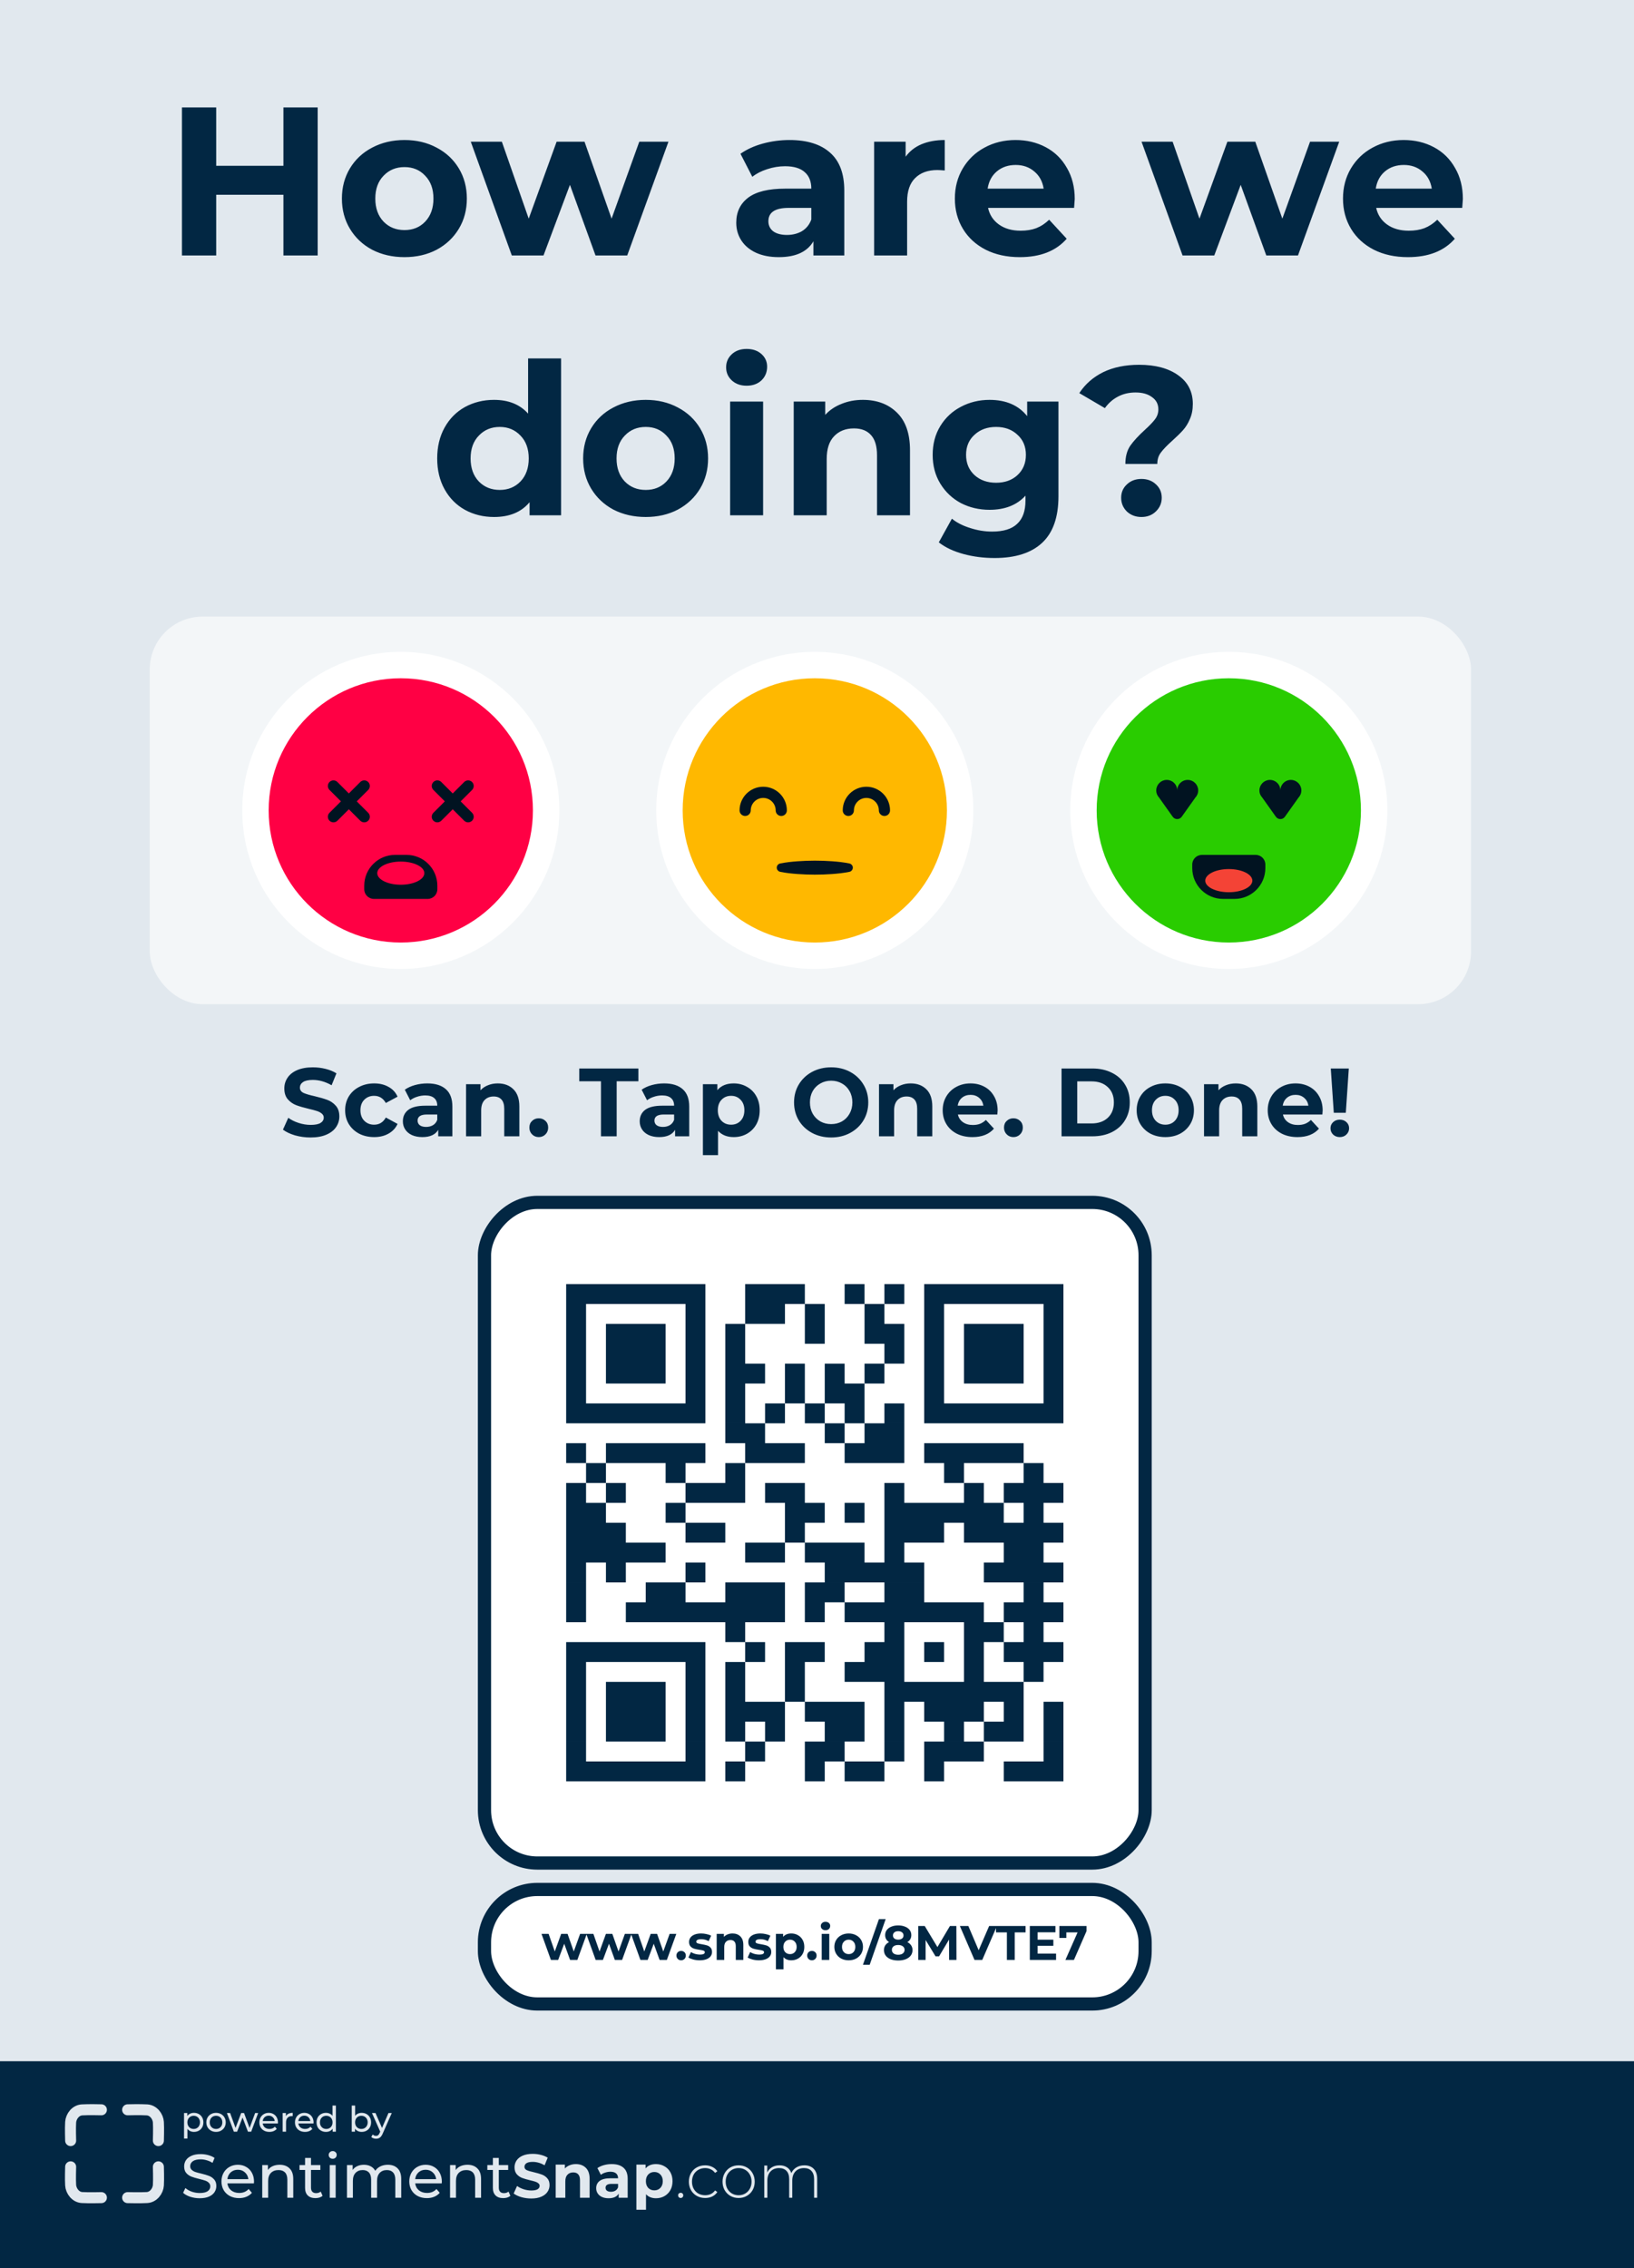
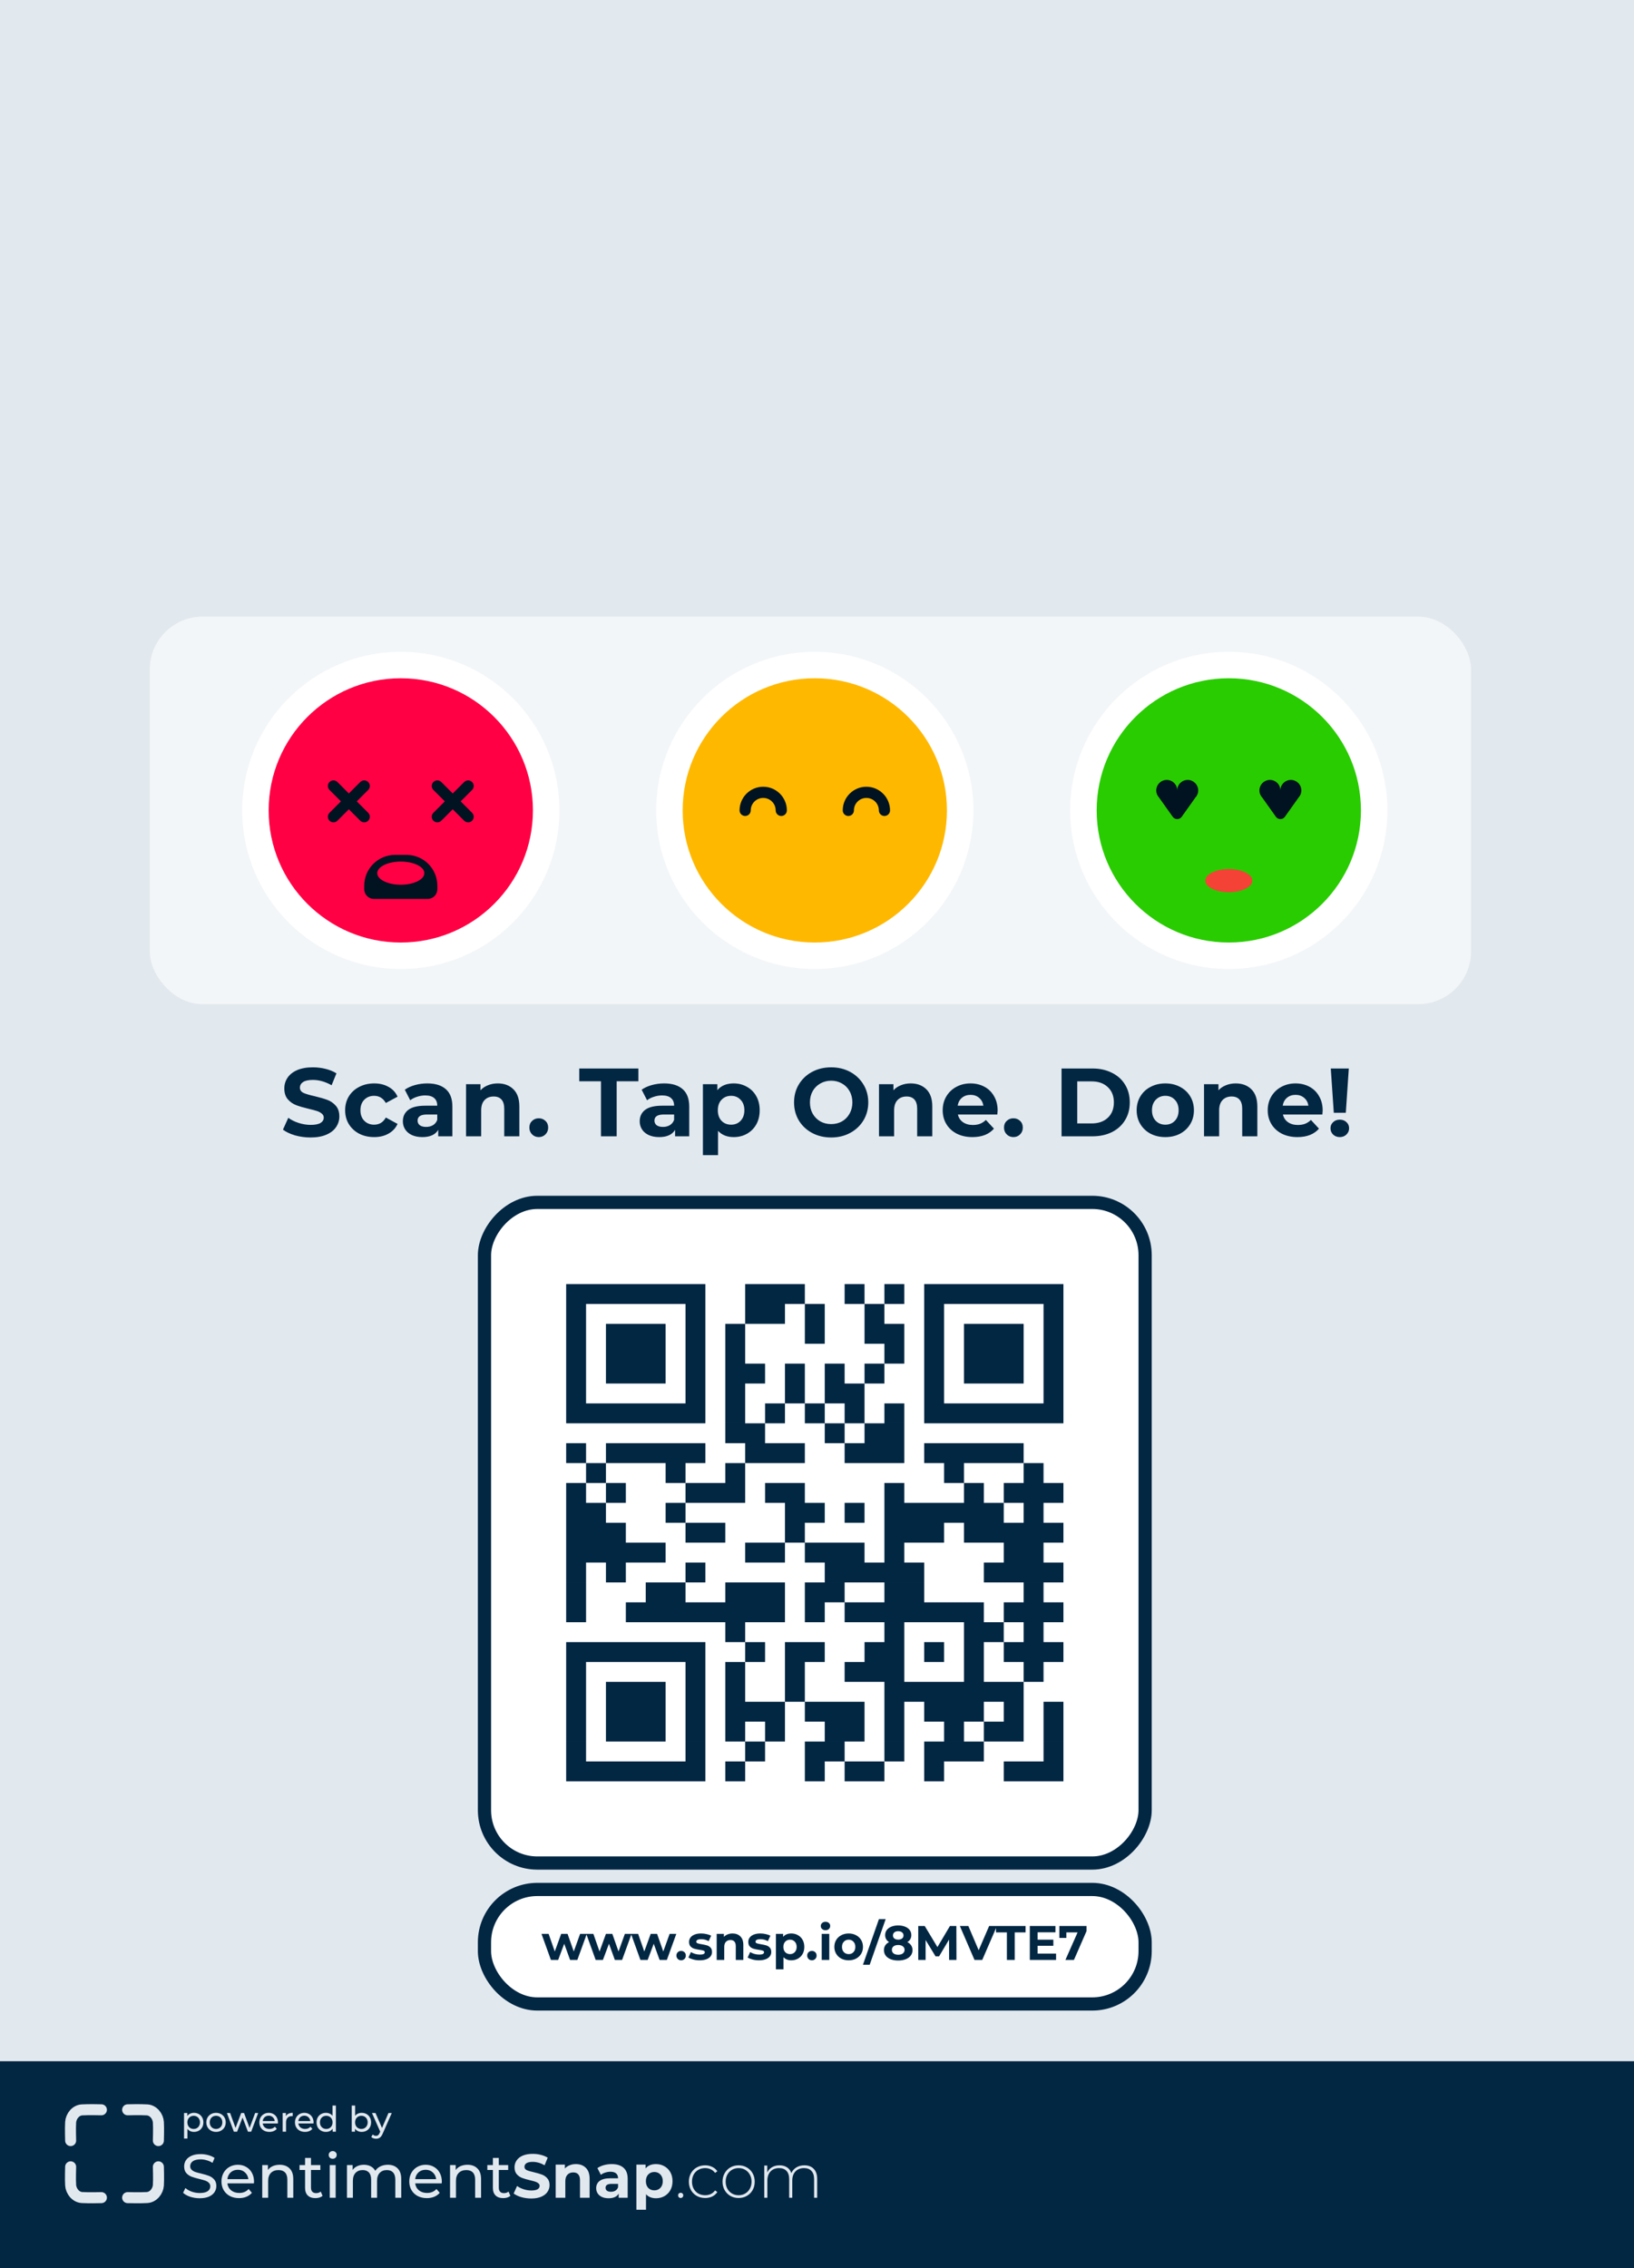
<svg xmlns="http://www.w3.org/2000/svg" width="371" height="515" viewBox="0 0 371 515" fill="none">
  <rect width="371" height="515" fill="#E1E8EE" />
  <rect x="110" y="429" width="150" height="26" rx="12" fill="white" stroke="#022743" stroke-width="3" />
  <path d="M133.233 439.082L131.088 445H129.438L128.107 441.326L126.732 445H125.082L122.948 439.082H124.565L125.962 443.086L127.414 439.082H128.866L130.274 443.086L131.715 439.082H133.233ZM143.395 439.082L141.25 445H139.6L138.269 441.326L136.894 445H135.244L133.11 439.082H134.727L136.124 443.086L137.576 439.082H139.028L140.436 443.086L141.877 439.082H143.395ZM153.557 439.082L151.412 445H149.762L148.431 441.326L147.056 445H145.406L143.272 439.082H144.889L146.286 443.086L147.738 439.082H149.19L150.598 443.086L152.039 439.082H153.557ZM154.649 445.088C154.349 445.088 154.096 444.985 153.89 444.78C153.685 444.575 153.582 444.318 153.582 444.01C153.582 443.695 153.685 443.442 153.89 443.251C154.096 443.053 154.349 442.954 154.649 442.954C154.95 442.954 155.203 443.053 155.408 443.251C155.614 443.442 155.716 443.695 155.716 444.01C155.716 444.318 155.614 444.575 155.408 444.78C155.203 444.985 154.95 445.088 154.649 445.088ZM158.87 445.088C158.379 445.088 157.899 445.029 157.429 444.912C156.96 444.787 156.586 444.633 156.307 444.45L156.879 443.218C157.143 443.387 157.462 443.526 157.836 443.636C158.21 443.739 158.577 443.79 158.936 443.79C159.662 443.79 160.025 443.61 160.025 443.251C160.025 443.082 159.926 442.961 159.728 442.888C159.53 442.815 159.226 442.752 158.815 442.701C158.331 442.628 157.932 442.543 157.616 442.448C157.301 442.353 157.026 442.184 156.791 441.942C156.564 441.7 156.45 441.355 156.45 440.908C156.45 440.534 156.557 440.204 156.769 439.918C156.989 439.625 157.305 439.397 157.715 439.236C158.133 439.075 158.625 438.994 159.189 438.994C159.607 438.994 160.022 439.042 160.432 439.137C160.85 439.225 161.195 439.35 161.466 439.511L160.894 440.732C160.374 440.439 159.805 440.292 159.189 440.292C158.823 440.292 158.548 440.343 158.364 440.446C158.181 440.549 158.089 440.681 158.089 440.842C158.089 441.025 158.188 441.154 158.386 441.227C158.584 441.3 158.9 441.37 159.332 441.436C159.816 441.517 160.212 441.605 160.52 441.7C160.828 441.788 161.096 441.953 161.323 442.195C161.551 442.437 161.664 442.774 161.664 443.207C161.664 443.574 161.554 443.9 161.334 444.186C161.114 444.472 160.792 444.696 160.366 444.857C159.948 445.011 159.45 445.088 158.87 445.088ZM166.32 438.994C167.053 438.994 167.644 439.214 168.091 439.654C168.546 440.094 168.773 440.747 168.773 441.612V445H167.057V441.876C167.057 441.407 166.954 441.058 166.749 440.831C166.544 440.596 166.247 440.479 165.858 440.479C165.425 440.479 165.081 440.615 164.824 440.886C164.567 441.15 164.439 441.546 164.439 442.074V445H162.723V439.082H164.362V439.775C164.589 439.526 164.872 439.335 165.209 439.203C165.546 439.064 165.917 438.994 166.32 438.994ZM172.32 445.088C171.828 445.088 171.348 445.029 170.879 444.912C170.409 444.787 170.035 444.633 169.757 444.45L170.329 443.218C170.593 443.387 170.912 443.526 171.286 443.636C171.66 443.739 172.026 443.79 172.386 443.79C173.112 443.79 173.475 443.61 173.475 443.251C173.475 443.082 173.376 442.961 173.178 442.888C172.98 442.815 172.675 442.752 172.265 442.701C171.781 442.628 171.381 442.543 171.066 442.448C170.75 442.353 170.475 442.184 170.241 441.942C170.013 441.7 169.9 441.355 169.9 440.908C169.9 440.534 170.006 440.204 170.219 439.918C170.439 439.625 170.754 439.397 171.165 439.236C171.583 439.075 172.074 438.994 172.639 438.994C173.057 438.994 173.471 439.042 173.882 439.137C174.3 439.225 174.644 439.35 174.916 439.511L174.344 440.732C173.823 440.439 173.255 440.292 172.639 440.292C172.272 440.292 171.997 440.343 171.814 440.446C171.63 440.549 171.539 440.681 171.539 440.842C171.539 441.025 171.638 441.154 171.836 441.227C172.034 441.3 172.349 441.37 172.782 441.436C173.266 441.517 173.662 441.605 173.97 441.7C174.278 441.788 174.545 441.953 174.773 442.195C175 442.437 175.114 442.774 175.114 443.207C175.114 443.574 175.004 443.9 174.784 444.186C174.564 444.472 174.241 444.696 173.816 444.857C173.398 445.011 172.899 445.088 172.32 445.088ZM179.67 438.994C180.22 438.994 180.719 439.122 181.166 439.379C181.621 439.628 181.977 439.984 182.233 440.446C182.49 440.901 182.618 441.432 182.618 442.041C182.618 442.65 182.49 443.185 182.233 443.647C181.977 444.102 181.621 444.457 181.166 444.714C180.719 444.963 180.22 445.088 179.67 445.088C178.915 445.088 178.321 444.85 177.888 444.373V447.134H176.172V439.082H177.811V439.764C178.237 439.251 178.856 438.994 179.67 438.994ZM179.373 443.68C179.813 443.68 180.173 443.533 180.451 443.24C180.737 442.939 180.88 442.54 180.88 442.041C180.88 441.542 180.737 441.146 180.451 440.853C180.173 440.552 179.813 440.402 179.373 440.402C178.933 440.402 178.57 440.552 178.284 440.853C178.006 441.146 177.866 441.542 177.866 442.041C177.866 442.54 178.006 442.939 178.284 443.24C178.57 443.533 178.933 443.68 179.373 443.68ZM184.341 445.088C184.04 445.088 183.787 444.985 183.582 444.78C183.377 444.575 183.274 444.318 183.274 444.01C183.274 443.695 183.377 443.442 183.582 443.251C183.787 443.053 184.04 442.954 184.341 442.954C184.642 442.954 184.895 443.053 185.1 443.251C185.305 443.442 185.408 443.695 185.408 444.01C185.408 444.318 185.305 444.575 185.1 444.78C184.895 444.985 184.642 445.088 184.341 445.088ZM186.571 439.082H188.287V445H186.571V439.082ZM187.429 438.257C187.113 438.257 186.857 438.165 186.659 437.982C186.461 437.799 186.362 437.571 186.362 437.3C186.362 437.029 186.461 436.801 186.659 436.618C186.857 436.435 187.113 436.343 187.429 436.343C187.744 436.343 188.001 436.431 188.199 436.607C188.397 436.783 188.496 437.003 188.496 437.267C188.496 437.553 188.397 437.791 188.199 437.982C188.001 438.165 187.744 438.257 187.429 438.257ZM192.695 445.088C192.072 445.088 191.511 444.96 191.012 444.703C190.521 444.439 190.136 444.076 189.857 443.614C189.579 443.152 189.439 442.628 189.439 442.041C189.439 441.454 189.579 440.93 189.857 440.468C190.136 440.006 190.521 439.647 191.012 439.39C191.511 439.126 192.072 438.994 192.695 438.994C193.319 438.994 193.876 439.126 194.367 439.39C194.859 439.647 195.244 440.006 195.522 440.468C195.801 440.93 195.94 441.454 195.94 442.041C195.94 442.628 195.801 443.152 195.522 443.614C195.244 444.076 194.859 444.439 194.367 444.703C193.876 444.96 193.319 445.088 192.695 445.088ZM192.695 443.68C193.135 443.68 193.495 443.533 193.773 443.24C194.059 442.939 194.202 442.54 194.202 442.041C194.202 441.542 194.059 441.146 193.773 440.853C193.495 440.552 193.135 440.402 192.695 440.402C192.255 440.402 191.892 440.552 191.606 440.853C191.32 441.146 191.177 441.542 191.177 442.041C191.177 442.54 191.32 442.939 191.606 443.24C191.892 443.533 192.255 443.68 192.695 443.68ZM199.562 435.738H201.091L197.461 446.1H195.932L199.562 435.738ZM206.011 440.952C206.392 441.143 206.682 441.392 206.88 441.7C207.085 442.008 207.188 442.364 207.188 442.767C207.188 443.244 207.052 443.662 206.781 444.021C206.51 444.373 206.128 444.648 205.637 444.846C205.146 445.037 204.577 445.132 203.932 445.132C203.287 445.132 202.718 445.037 202.227 444.846C201.743 444.648 201.365 444.373 201.094 444.021C200.83 443.662 200.698 443.244 200.698 442.767C200.698 442.364 200.797 442.008 200.995 441.7C201.2 441.392 201.49 441.143 201.864 440.952C201.578 440.776 201.358 440.556 201.204 440.292C201.05 440.021 200.973 439.713 200.973 439.368C200.973 438.921 201.098 438.532 201.347 438.202C201.596 437.872 201.945 437.619 202.392 437.443C202.839 437.26 203.353 437.168 203.932 437.168C204.519 437.168 205.036 437.26 205.483 437.443C205.938 437.619 206.29 437.872 206.539 438.202C206.788 438.532 206.913 438.921 206.913 439.368C206.913 439.713 206.836 440.021 206.682 440.292C206.528 440.556 206.304 440.776 206.011 440.952ZM203.932 438.477C203.573 438.477 203.283 438.565 203.063 438.741C202.85 438.91 202.744 439.144 202.744 439.445C202.744 439.738 202.85 439.969 203.063 440.138C203.276 440.307 203.565 440.391 203.932 440.391C204.299 440.391 204.592 440.307 204.812 440.138C205.032 439.969 205.142 439.738 205.142 439.445C205.142 439.144 205.032 438.91 204.812 438.741C204.592 438.565 204.299 438.477 203.932 438.477ZM203.932 443.823C204.379 443.823 204.731 443.724 204.988 443.526C205.252 443.321 205.384 443.049 205.384 442.712C205.384 442.375 205.252 442.107 204.988 441.909C204.731 441.711 204.379 441.612 203.932 441.612C203.492 441.612 203.144 441.711 202.887 441.909C202.63 442.107 202.502 442.375 202.502 442.712C202.502 443.057 202.63 443.328 202.887 443.526C203.144 443.724 203.492 443.823 203.932 443.823ZM215.495 445L215.484 440.38L213.218 444.186H212.415L210.16 440.479V445H208.488V437.3H209.962L212.844 442.085L215.682 437.3H217.145L217.167 445H215.495ZM226.354 437.3L223.021 445H221.261L217.939 437.3H219.864L222.207 442.8L224.583 437.3H226.354ZM228.613 438.752H226.149V437.3H232.859V438.752H230.395V445H228.613V438.752ZM239.78 443.57V445H233.818V437.3H239.637V438.73H235.589V440.402H239.164V441.788H235.589V443.57H239.78ZM246.699 437.3V438.455L243.839 445H241.903L244.664 438.752H242.112V440.006H240.528V437.3H246.699Z" fill="#022743" />
  <rect width="150" height="150" rx="12" transform="matrix(-1 0 0 1 260 273)" fill="white" stroke="#022743" stroke-width="3" />
  <path d="M115 278H255V418H115V278Z" fill="white" />
  <path d="M128.548 293.807H160.161H128.548ZM169.194 293.807H182.742H169.194ZM191.774 293.807H196.29H191.774ZM200.806 293.807H205.323H200.806ZM209.839 293.807H241.452H209.839ZM128.548 298.323H133.064H128.548ZM155.645 298.323H160.161H155.645ZM169.194 298.323H178.226H169.194ZM182.742 298.323H187.258H182.742ZM196.29 298.323H200.806H196.29ZM209.839 298.323H214.355H209.839ZM236.935 298.323H241.452H236.935ZM128.548 302.839H133.064H128.548ZM137.581 302.839H151.129H137.581ZM155.645 302.839H160.161H155.645ZM164.677 302.839H169.194H164.677ZM182.742 302.839H187.258H182.742ZM196.29 302.839H205.323H196.29ZM209.839 302.839H214.355H209.839ZM218.871 302.839H232.419H218.871ZM236.935 302.839H241.452H236.935ZM128.548 307.355H133.064H128.548ZM137.581 307.355H151.129H137.581ZM155.645 307.355H160.161H155.645ZM164.677 307.355H169.194H164.677ZM200.806 307.355H205.323H200.806ZM209.839 307.355H214.355H209.839ZM218.871 307.355H232.419H218.871ZM236.935 307.355H241.452H236.935ZM128.548 311.871H133.064H128.548ZM137.581 311.871H151.129H137.581ZM155.645 311.871H160.161H155.645ZM164.677 311.871H173.71H164.677ZM178.226 311.871H182.742H178.226ZM187.258 311.871H191.774H187.258ZM196.29 311.871H200.806H196.29ZM209.839 311.871H214.355H209.839ZM218.871 311.871H232.419H218.871ZM236.935 311.871H241.452H236.935ZM128.548 316.387H133.064H128.548ZM155.645 316.387H160.161H155.645ZM164.677 316.387H169.194H164.677ZM178.226 316.387H182.742H178.226ZM187.258 316.387H196.29H187.258ZM209.839 316.387H214.355H209.839ZM236.935 316.387H241.452H236.935ZM128.548 320.903H160.161H128.548ZM164.677 320.903H169.194H164.677ZM173.71 320.903H178.226H173.71ZM182.742 320.903H187.258H182.742ZM191.774 320.903H196.29H191.774ZM200.806 320.903H205.323H200.806ZM209.839 320.903H241.452H209.839ZM164.677 325.42H173.71H164.677ZM187.258 325.42H191.774H187.258ZM196.29 325.42H205.323H196.29ZM128.548 329.936H133.064H128.548ZM137.581 329.936H160.161H137.581ZM169.194 329.936H182.742H169.194ZM191.774 329.936H205.323H191.774ZM209.839 329.936H232.419H209.839ZM133.064 334.452H137.581H133.064ZM151.129 334.452H155.645H151.129ZM164.677 334.452H169.194H164.677ZM214.355 334.452H218.871H214.355ZM232.419 334.452H236.935H232.419ZM128.548 338.968H133.064H128.548ZM137.581 338.968H142.097H137.581ZM155.645 338.968H169.194H155.645ZM173.71 338.968H182.742H173.71ZM200.806 338.968H205.323H200.806ZM218.871 338.968H223.387H218.871ZM227.903 338.968H241.452H227.903ZM128.548 343.484H137.581H128.548ZM151.129 343.484H155.645H151.129ZM178.226 343.484H187.258H178.226ZM191.774 343.484H196.29H191.774ZM200.806 343.484H227.903H200.806ZM232.419 343.484H236.935H232.419ZM128.548 348H142.097H128.548ZM155.645 348H164.677H155.645ZM178.226 348H182.742H178.226ZM200.806 348H214.355H200.806ZM218.871 348H241.452H218.871ZM128.548 352.516H151.129H128.548ZM169.194 352.516H178.226H169.194ZM182.742 352.516H196.29H182.742ZM200.806 352.516H205.323H200.806ZM227.903 352.516H236.935H227.903ZM128.548 357.032H133.064H128.548ZM137.581 357.032H142.097H137.581ZM155.645 357.032H160.161H155.645ZM187.258 357.032H209.839H187.258ZM223.387 357.032H241.452H223.387ZM128.548 361.549H133.064H128.548ZM146.613 361.549H155.645H146.613ZM164.677 361.549H178.226H164.677ZM182.742 361.549H191.774H182.742ZM200.806 361.549H209.839H200.806ZM232.419 361.549H236.935H232.419ZM128.548 366.065H133.064H128.548ZM142.097 366.065H178.226H142.097ZM182.742 366.065H187.258H182.742ZM191.774 366.065H223.387H191.774ZM227.903 366.065H241.452H227.903ZM164.677 370.581H169.194H164.677ZM200.806 370.581H205.323H200.806ZM218.871 370.581H227.903H218.871ZM232.419 370.581H236.935H232.419ZM128.548 375.097H160.161H128.548ZM169.194 375.097H173.71H169.194ZM178.226 375.097H187.258H178.226ZM196.29 375.097H205.323H196.29ZM209.839 375.097H214.355H209.839ZM218.871 375.097H223.387H218.871ZM227.903 375.097H241.452H227.903ZM128.548 379.613H133.064H128.548ZM155.645 379.613H160.161H155.645ZM164.677 379.613H169.194H164.677ZM178.226 379.613H182.742H178.226ZM191.774 379.613H205.323H191.774ZM218.871 379.613H223.387H218.871ZM232.419 379.613H236.935H232.419ZM128.548 384.129H133.064H128.548ZM137.581 384.129H151.129H137.581ZM155.645 384.129H160.161H155.645ZM164.677 384.129H169.194H164.677ZM178.226 384.129H182.742H178.226ZM200.806 384.129H232.419H200.806ZM128.548 388.645H133.064H128.548ZM137.581 388.645H151.129H137.581ZM155.645 388.645H160.161H155.645ZM164.677 388.645H178.226H164.677ZM182.742 388.645H196.29H182.742ZM200.806 388.645H205.323H200.806ZM209.839 388.645H223.387H209.839ZM227.903 388.645H232.419H227.903ZM236.935 388.645H241.452H236.935ZM128.548 393.161H133.064H128.548ZM137.581 393.161H151.129H137.581ZM155.645 393.161H160.161H155.645ZM164.677 393.161H169.194H164.677ZM173.71 393.161H178.226H173.71ZM187.258 393.161H196.29H187.258ZM200.806 393.161H205.323H200.806ZM214.355 393.161H218.871H214.355ZM223.387 393.161H232.419H223.387ZM236.935 393.161H241.452H236.935ZM128.548 397.678H133.064H128.548ZM155.645 397.678H160.161H155.645ZM169.194 397.678H173.71H169.194ZM182.742 397.678H191.774H182.742ZM200.806 397.678H205.323H200.806ZM209.839 397.678H223.387H209.839ZM236.935 397.678H241.452H236.935ZM128.548 402.194H160.161H128.548ZM164.677 402.194H169.194H164.677ZM182.742 402.194H187.258H182.742ZM191.774 402.194H200.806H191.774ZM209.839 402.194H214.355H209.839ZM227.903 402.194H241.452Z" fill="black" />
  <path d="M227.903 402.194H241.452M128.548 293.807H160.161H128.548ZM169.194 293.807H182.742H169.194ZM191.774 293.807H196.29H191.774ZM200.806 293.807H205.323H200.806ZM209.839 293.807H241.452H209.839ZM128.548 298.323H133.064H128.548ZM155.645 298.323H160.161H155.645ZM169.194 298.323H178.226H169.194ZM182.742 298.323H187.258H182.742ZM196.29 298.323H200.806H196.29ZM209.839 298.323H214.355H209.839ZM236.935 298.323H241.452H236.935ZM128.548 302.839H133.064H128.548ZM137.581 302.839H151.129H137.581ZM155.645 302.839H160.161H155.645ZM164.677 302.839H169.194H164.677ZM182.742 302.839H187.258H182.742ZM196.29 302.839H205.323H196.29ZM209.839 302.839H214.355H209.839ZM218.871 302.839H232.419H218.871ZM236.935 302.839H241.452H236.935ZM128.548 307.355H133.064H128.548ZM137.581 307.355H151.129H137.581ZM155.645 307.355H160.161H155.645ZM164.677 307.355H169.194H164.677ZM200.806 307.355H205.323H200.806ZM209.839 307.355H214.355H209.839ZM218.871 307.355H232.419H218.871ZM236.935 307.355H241.452H236.935ZM128.548 311.871H133.064H128.548ZM137.581 311.871H151.129H137.581ZM155.645 311.871H160.161H155.645ZM164.677 311.871H173.71H164.677ZM178.226 311.871H182.742H178.226ZM187.258 311.871H191.774H187.258ZM196.29 311.871H200.806H196.29ZM209.839 311.871H214.355H209.839ZM218.871 311.871H232.419H218.871ZM236.935 311.871H241.452H236.935ZM128.548 316.387H133.064H128.548ZM155.645 316.387H160.161H155.645ZM164.677 316.387H169.194H164.677ZM178.226 316.387H182.742H178.226ZM187.258 316.387H196.29H187.258ZM209.839 316.387H214.355H209.839ZM236.935 316.387H241.452H236.935ZM128.548 320.903H160.161H128.548ZM164.677 320.903H169.194H164.677ZM173.71 320.903H178.226H173.71ZM182.742 320.903H187.258H182.742ZM191.774 320.903H196.29H191.774ZM200.806 320.903H205.323H200.806ZM209.839 320.903H241.452H209.839ZM164.677 325.42H173.71H164.677ZM187.258 325.42H191.774H187.258ZM196.29 325.42H205.323H196.29ZM128.548 329.936H133.064H128.548ZM137.581 329.936H160.161H137.581ZM169.194 329.936H182.742H169.194ZM191.774 329.936H205.323H191.774ZM209.839 329.936H232.419H209.839ZM133.064 334.452H137.581H133.064ZM151.129 334.452H155.645H151.129ZM164.677 334.452H169.194H164.677ZM214.355 334.452H218.871H214.355ZM232.419 334.452H236.935H232.419ZM128.548 338.968H133.064H128.548ZM137.581 338.968H142.097H137.581ZM155.645 338.968H169.194H155.645ZM173.71 338.968H182.742H173.71ZM200.806 338.968H205.323H200.806ZM218.871 338.968H223.387H218.871ZM227.903 338.968H241.452H227.903ZM128.548 343.484H137.581H128.548ZM151.129 343.484H155.645H151.129ZM178.226 343.484H187.258H178.226ZM191.774 343.484H196.29H191.774ZM200.806 343.484H227.903H200.806ZM232.419 343.484H236.935H232.419ZM128.548 348H142.097H128.548ZM155.645 348H164.677H155.645ZM178.226 348H182.742H178.226ZM200.806 348H214.355H200.806ZM218.871 348H241.452H218.871ZM128.548 352.516H151.129H128.548ZM169.194 352.516H178.226H169.194ZM182.742 352.516H196.29H182.742ZM200.806 352.516H205.323H200.806ZM227.903 352.516H236.935H227.903ZM128.548 357.032H133.064H128.548ZM137.581 357.032H142.097H137.581ZM155.645 357.032H160.161H155.645ZM187.258 357.032H209.839H187.258ZM223.387 357.032H241.452H223.387ZM128.548 361.549H133.064H128.548ZM146.613 361.549H155.645H146.613ZM164.677 361.549H178.226H164.677ZM182.742 361.549H191.774H182.742ZM200.806 361.549H209.839H200.806ZM232.419 361.549H236.935H232.419ZM128.548 366.065H133.064H128.548ZM142.097 366.065H178.226H142.097ZM182.742 366.065H187.258H182.742ZM191.774 366.065H223.387H191.774ZM227.903 366.065H241.452H227.903ZM164.677 370.581H169.194H164.677ZM200.806 370.581H205.323H200.806ZM218.871 370.581H227.903H218.871ZM232.419 370.581H236.935H232.419ZM128.548 375.097H160.161H128.548ZM169.194 375.097H173.71H169.194ZM178.226 375.097H187.258H178.226ZM196.29 375.097H205.323H196.29ZM209.839 375.097H214.355H209.839ZM218.871 375.097H223.387H218.871ZM227.903 375.097H241.452H227.903ZM128.548 379.613H133.064H128.548ZM155.645 379.613H160.161H155.645ZM164.677 379.613H169.194H164.677ZM178.226 379.613H182.742H178.226ZM191.774 379.613H205.323H191.774ZM218.871 379.613H223.387H218.871ZM232.419 379.613H236.935H232.419ZM128.548 384.129H133.064H128.548ZM137.581 384.129H151.129H137.581ZM155.645 384.129H160.161H155.645ZM164.677 384.129H169.194H164.677ZM178.226 384.129H182.742H178.226ZM200.806 384.129H232.419H200.806ZM128.548 388.645H133.064H128.548ZM137.581 388.645H151.129H137.581ZM155.645 388.645H160.161H155.645ZM164.677 388.645H178.226H164.677ZM182.742 388.645H196.29H182.742ZM200.806 388.645H205.323H200.806ZM209.839 388.645H223.387H209.839ZM227.903 388.645H232.419H227.903ZM236.935 388.645H241.452H236.935ZM128.548 393.161H133.064H128.548ZM137.581 393.161H151.129H137.581ZM155.645 393.161H160.161H155.645ZM164.677 393.161H169.194H164.677ZM173.71 393.161H178.226H173.71ZM187.258 393.161H196.29H187.258ZM200.806 393.161H205.323H200.806ZM214.355 393.161H218.871H214.355ZM223.387 393.161H232.419H223.387ZM236.935 393.161H241.452H236.935ZM128.548 397.678H133.064H128.548ZM155.645 397.678H160.161H155.645ZM169.194 397.678H173.71H169.194ZM182.742 397.678H191.774H182.742ZM200.806 397.678H205.323H200.806ZM209.839 397.678H223.387H209.839ZM236.935 397.678H241.452H236.935ZM128.548 402.194H160.161H128.548ZM164.677 402.194H169.194H164.677ZM182.742 402.194H187.258H182.742ZM191.774 402.194H200.806H191.774ZM209.839 402.194H214.355H209.839Z" stroke="#022743" stroke-width="4.516" />
  <rect x="34" y="140" width="300" height="88" rx="12" fill="white" fill-opacity="0.6" />
  <circle cx="279" cy="184" r="36" fill="white" />
  <path d="M249 184C249 200.568 262.432 214 279 214C295.568 214 309 200.568 309 184C309 167.432 295.568 154 279 154C262.432 154 249 167.432 249 184Z" fill="#29CC00" />
-   <path d="M277.7 204.1H280.3C284.166 204.1 287.3 200.966 287.3 197.1V196.3C287.3 195.085 286.315 194.1 285.1 194.1H272.9C271.685 194.1 270.7 195.085 270.7 196.3V197.1C270.7 200.966 273.834 204.1 277.7 204.1Z" fill="#011321" />
  <path d="M273.654 199.95C273.654 201.401 276.047 202.578 279 202.578C281.952 202.578 284.346 201.401 284.346 199.95C284.346 198.498 281.952 197.321 279 197.321C276.047 197.321 273.654 198.498 273.654 199.95Z" fill="#F44336" />
  <path d="M264.794 177.083C266.16 177.021 267.287 178.11 267.287 179.463C267.287 178.11 268.414 177.021 269.779 177.083C271.022 177.139 272.032 178.181 272.051 179.425C272.061 180.071 271.813 180.657 271.404 181.092L268.31 185.444C267.81 186.149 266.764 186.149 266.264 185.444L263.17 181.092C262.761 180.657 262.513 180.071 262.522 179.425C262.542 178.181 263.552 177.139 264.794 177.083Z" fill="#011321" />
  <path d="M288.221 177.083C289.586 177.021 290.713 178.11 290.713 179.463C290.713 178.11 291.839 177.021 293.206 177.083C294.448 177.139 295.458 178.181 295.477 179.425C295.487 180.071 295.238 180.657 294.83 181.092L291.736 185.444C291.236 186.149 290.19 186.149 289.69 185.444L286.596 181.092C286.187 180.657 285.939 180.071 285.949 179.425C285.967 178.181 286.978 177.139 288.221 177.083Z" fill="#011321" />
  <circle cx="185" cy="184" r="36" fill="white" />
  <path d="M155 184C155 200.568 168.432 214 185 214C201.569 214 215 200.568 215 184C215 167.432 201.569 154 185 154C168.432 154 155 167.432 155 184Z" fill="#FFB800" />
  <path d="M192.613 185.27C193.315 185.27 193.883 184.701 193.883 184C193.883 182.44 195.153 181.171 196.713 181.171C198.273 181.171 199.542 182.44 199.542 184C199.542 184.701 200.111 185.27 200.813 185.27C201.515 185.27 202.083 184.701 202.083 184C202.083 181.039 199.674 178.629 196.713 178.629C193.751 178.629 191.342 181.039 191.342 184C191.342 184.701 191.911 185.27 192.613 185.27Z" fill="#011321" />
  <path d="M169.187 185.27C169.888 185.27 170.457 184.701 170.457 184C170.457 182.44 171.727 181.171 173.287 181.171C174.847 181.171 176.116 182.44 176.116 184C176.116 184.701 176.686 185.27 177.387 185.27C178.089 185.27 178.658 184.701 178.658 184C178.658 181.039 176.248 178.629 173.287 178.629C170.325 178.629 167.916 181.039 167.916 184C167.916 184.701 168.485 185.27 169.187 185.27Z" fill="#011321" />
-   <path d="M192.86 196.051C191.55 195.783 190.24 195.644 188.93 195.551C187.62 195.459 186.31 195.407 185 195.412C183.69 195.412 182.38 195.461 181.07 195.555C179.76 195.649 178.45 195.787 177.14 196.051C176.616 196.156 176.276 196.667 176.381 197.191C176.461 197.585 176.769 197.874 177.14 197.949C178.45 198.213 179.76 198.35 181.07 198.445C182.38 198.538 183.69 198.588 185 198.588C186.31 198.593 187.62 198.541 188.93 198.449C190.24 198.355 191.55 198.216 192.86 197.949C193.384 197.842 193.722 197.331 193.616 196.807C193.535 196.415 193.228 196.126 192.86 196.051Z" fill="#011321" />
  <circle cx="91" cy="184" r="36" fill="white" />
  <path d="M61 184C61 200.568 74.432 214 91 214C107.569 214 121 200.568 121 184C121 167.432 107.569 154 91 154C74.432 154 61 167.432 61 184Z" fill="#FF0044" />
  <path d="M92.3 194.1H89.7C85.834 194.1 82.7 197.234 82.7 201.1V201.9C82.7 203.115 83.685 204.1 84.9 204.1H97.1C98.315 204.1 99.3 203.115 99.3 201.9V201.1C99.3 197.234 96.166 194.1 92.3 194.1Z" fill="#011321" />
  <path d="M96.346 198.25C96.346 196.798 93.952 195.622 91 195.622C88.048 195.622 85.654 196.798 85.654 198.25C85.654 199.702 88.048 200.878 91 200.878C93.952 200.878 96.346 199.702 96.346 198.25Z" fill="#FF0044" />
  <path d="M106.289 186.714C106.614 186.714 106.939 186.591 107.187 186.343C107.683 185.846 107.683 185.042 107.187 184.545L100.199 177.557C99.703 177.061 98.898 177.061 98.402 177.557C97.906 178.053 97.906 178.857 98.402 179.354L105.39 186.343C105.638 186.591 105.964 186.714 106.289 186.714Z" fill="#011321" />
  <path d="M99.3 186.714C99.625 186.714 99.951 186.591 100.199 186.343L107.188 179.354C107.683 178.857 107.683 178.053 107.188 177.557C106.692 177.061 105.886 177.061 105.39 177.557L98.402 184.545C97.906 185.042 97.906 185.846 98.402 186.343C98.65 186.591 98.975 186.714 99.3 186.714Z" fill="#011321" />
  <path d="M82.7 186.714C83.025 186.714 83.351 186.591 83.599 186.343C84.095 185.846 84.095 185.042 83.599 184.545L76.61 177.557C76.114 177.061 75.309 177.061 74.813 177.557C74.317 178.053 74.317 178.857 74.813 179.354L81.801 186.343C82.049 186.591 82.375 186.714 82.7 186.714Z" fill="#011321" />
  <path d="M75.712 186.714C76.036 186.714 76.362 186.591 76.61 186.343L83.599 179.354C84.095 178.857 84.095 178.053 83.599 177.557C83.102 177.061 82.297 177.061 81.801 177.557L74.813 184.545C74.317 185.042 74.317 185.846 74.813 186.343C75.061 186.591 75.387 186.714 75.712 186.714Z" fill="#011321" />
  <path d="M70.516 258.264C69.299 258.264 68.118 258.103 66.974 257.78C65.844 257.443 64.935 257.01 64.246 256.482L65.456 253.798C66.116 254.282 66.9 254.671 67.81 254.964C68.719 255.257 69.629 255.404 70.538 255.404C71.55 255.404 72.298 255.257 72.782 254.964C73.266 254.656 73.508 254.253 73.508 253.754C73.508 253.387 73.361 253.087 73.068 252.852C72.789 252.603 72.422 252.405 71.968 252.258C71.528 252.111 70.927 251.95 70.164 251.774C68.99 251.495 68.03 251.217 67.282 250.938C66.534 250.659 65.888 250.212 65.346 249.596C64.818 248.98 64.554 248.159 64.554 247.132C64.554 246.237 64.796 245.431 65.28 244.712C65.764 243.979 66.49 243.399 67.458 242.974C68.441 242.549 69.636 242.336 71.044 242.336C72.026 242.336 72.987 242.453 73.926 242.688C74.865 242.923 75.686 243.26 76.39 243.7L75.29 246.406C73.867 245.599 72.445 245.196 71.022 245.196C70.025 245.196 69.284 245.357 68.8 245.68C68.331 246.003 68.096 246.428 68.096 246.956C68.096 247.484 68.367 247.88 68.91 248.144C69.467 248.393 70.311 248.643 71.44 248.892C72.613 249.171 73.574 249.449 74.322 249.728C75.07 250.007 75.708 250.447 76.236 251.048C76.778 251.649 77.05 252.463 77.05 253.49C77.05 254.37 76.8 255.177 76.302 255.91C75.818 256.629 75.085 257.201 74.102 257.626C73.119 258.051 71.924 258.264 70.516 258.264ZM84.963 258.176C83.702 258.176 82.565 257.919 81.553 257.406C80.556 256.878 79.771 256.152 79.199 255.228C78.642 254.304 78.363 253.255 78.363 252.082C78.363 250.909 78.642 249.86 79.199 248.936C79.771 248.012 80.556 247.293 81.553 246.78C82.565 246.252 83.702 245.988 84.963 245.988C86.21 245.988 87.295 246.252 88.219 246.78C89.158 247.293 89.84 248.034 90.265 249.002L87.603 250.432C86.987 249.347 86.1 248.804 84.941 248.804C84.046 248.804 83.306 249.097 82.719 249.684C82.132 250.271 81.839 251.07 81.839 252.082C81.839 253.094 82.132 253.893 82.719 254.48C83.306 255.067 84.046 255.36 84.941 255.36C86.115 255.36 87.002 254.817 87.603 253.732L90.265 255.184C89.84 256.123 89.158 256.856 88.219 257.384C87.295 257.912 86.21 258.176 84.963 258.176ZM97.015 245.988C98.849 245.988 100.257 246.428 101.239 247.308C102.222 248.173 102.713 249.486 102.713 251.246V258H99.501V256.526C98.856 257.626 97.653 258.176 95.893 258.176C94.984 258.176 94.192 258.022 93.517 257.714C92.857 257.406 92.351 256.981 91.999 256.438C91.647 255.895 91.471 255.279 91.471 254.59C91.471 253.49 91.882 252.625 92.703 251.994C93.539 251.363 94.823 251.048 96.553 251.048H99.281C99.281 250.3 99.054 249.728 98.599 249.332C98.145 248.921 97.463 248.716 96.553 248.716C95.923 248.716 95.299 248.819 94.683 249.024C94.082 249.215 93.569 249.479 93.143 249.816L91.911 247.418C92.557 246.963 93.327 246.611 94.221 246.362C95.131 246.113 96.062 245.988 97.015 245.988ZM96.751 255.866C97.338 255.866 97.859 255.734 98.313 255.47C98.768 255.191 99.091 254.788 99.281 254.26V253.05H96.927C95.519 253.05 94.815 253.512 94.815 254.436C94.815 254.876 94.984 255.228 95.321 255.492C95.673 255.741 96.15 255.866 96.751 255.866ZM113.013 245.988C114.48 245.988 115.661 246.428 116.555 247.308C117.465 248.188 117.919 249.493 117.919 251.224V258H114.487V251.752C114.487 250.813 114.282 250.117 113.871 249.662C113.461 249.193 112.867 248.958 112.089 248.958C111.224 248.958 110.535 249.229 110.021 249.772C109.508 250.3 109.251 251.092 109.251 252.148V258H105.819V246.164H109.097V247.55C109.552 247.051 110.117 246.67 110.791 246.406C111.466 246.127 112.207 245.988 113.013 245.988ZM122.328 258.176C121.727 258.176 121.221 257.971 120.81 257.56C120.4 257.149 120.194 256.636 120.194 256.02C120.194 255.389 120.4 254.883 120.81 254.502C121.221 254.106 121.727 253.908 122.328 253.908C122.93 253.908 123.436 254.106 123.846 254.502C124.257 254.883 124.462 255.389 124.462 256.02C124.462 256.636 124.257 257.149 123.846 257.56C123.436 257.971 122.93 258.176 122.328 258.176ZM136.451 245.504H131.523V242.6H144.943V245.504H140.015V258H136.451V245.504ZM150.791 245.988C152.624 245.988 154.032 246.428 155.015 247.308C155.997 248.173 156.489 249.486 156.489 251.246V258H153.277V256.526C152.631 257.626 151.429 258.176 149.669 258.176C148.759 258.176 147.967 258.022 147.293 257.714C146.633 257.406 146.127 256.981 145.775 256.438C145.423 255.895 145.247 255.279 145.247 254.59C145.247 253.49 145.657 252.625 146.479 251.994C147.315 251.363 148.598 251.048 150.329 251.048H153.057C153.057 250.3 152.829 249.728 152.375 249.332C151.92 248.921 151.238 248.716 150.329 248.716C149.698 248.716 149.075 248.819 148.459 249.024C147.857 249.215 147.344 249.479 146.919 249.816L145.687 247.418C146.332 246.963 147.102 246.611 147.997 246.362C148.906 246.113 149.837 245.988 150.791 245.988ZM150.527 255.866C151.113 255.866 151.634 255.734 152.089 255.47C152.543 255.191 152.866 254.788 153.057 254.26V253.05H150.703C149.295 253.05 148.591 253.512 148.591 254.436C148.591 254.876 148.759 255.228 149.097 255.492C149.449 255.741 149.925 255.866 150.527 255.866ZM166.591 245.988C167.691 245.988 168.688 246.245 169.583 246.758C170.492 247.257 171.203 247.968 171.717 248.892C172.23 249.801 172.487 250.865 172.487 252.082C172.487 253.299 172.23 254.37 171.717 255.294C171.203 256.203 170.492 256.915 169.583 257.428C168.688 257.927 167.691 258.176 166.591 258.176C165.08 258.176 163.892 257.699 163.027 256.746V262.268H159.595V246.164H162.873V247.528C163.723 246.501 164.963 245.988 166.591 245.988ZM165.997 255.36C166.877 255.36 167.595 255.067 168.153 254.48C168.725 253.879 169.011 253.079 169.011 252.082C169.011 251.085 168.725 250.293 168.153 249.706C167.595 249.105 166.877 248.804 165.997 248.804C165.117 248.804 164.391 249.105 163.819 249.706C163.261 250.293 162.983 251.085 162.983 252.082C162.983 253.079 163.261 253.879 163.819 254.48C164.391 255.067 165.117 255.36 165.997 255.36ZM188.715 258.264C187.116 258.264 185.671 257.919 184.381 257.23C183.105 256.541 182.1 255.595 181.367 254.392C180.648 253.175 180.289 251.811 180.289 250.3C180.289 248.789 180.648 247.433 181.367 246.23C182.1 245.013 183.105 244.059 184.381 243.37C185.671 242.681 187.116 242.336 188.715 242.336C190.313 242.336 191.751 242.681 193.027 243.37C194.303 244.059 195.307 245.013 196.041 246.23C196.774 247.433 197.141 248.789 197.141 250.3C197.141 251.811 196.774 253.175 196.041 254.392C195.307 255.595 194.303 256.541 193.027 257.23C191.751 257.919 190.313 258.264 188.715 258.264ZM188.715 255.228C189.624 255.228 190.445 255.023 191.179 254.612C191.912 254.187 192.484 253.6 192.895 252.852C193.32 252.104 193.533 251.253 193.533 250.3C193.533 249.347 193.32 248.496 192.895 247.748C192.484 247 191.912 246.421 191.179 246.01C190.445 245.585 189.624 245.372 188.715 245.372C187.805 245.372 186.984 245.585 186.251 246.01C185.517 246.421 184.938 247 184.513 247.748C184.102 248.496 183.897 249.347 183.897 250.3C183.897 251.253 184.102 252.104 184.513 252.852C184.938 253.6 185.517 254.187 186.251 254.612C186.984 255.023 187.805 255.228 188.715 255.228ZM206.771 245.988C208.238 245.988 209.418 246.428 210.313 247.308C211.222 248.188 211.677 249.493 211.677 251.224V258H208.245V251.752C208.245 250.813 208.04 250.117 207.629 249.662C207.218 249.193 206.624 248.958 205.847 248.958C204.982 248.958 204.292 249.229 203.779 249.772C203.266 250.3 203.009 251.092 203.009 252.148V258H199.577V246.164H202.855V247.55C203.31 247.051 203.874 246.67 204.549 246.406C205.224 246.127 205.964 245.988 206.771 245.988ZM226.511 252.126C226.511 252.17 226.489 252.478 226.445 253.05H217.491C217.652 253.783 218.034 254.363 218.635 254.788C219.236 255.213 219.984 255.426 220.879 255.426C221.495 255.426 222.038 255.338 222.507 255.162C222.991 254.971 223.438 254.678 223.849 254.282L225.675 256.262C224.56 257.538 222.932 258.176 220.791 258.176C219.456 258.176 218.276 257.919 217.249 257.406C216.222 256.878 215.43 256.152 214.873 255.228C214.316 254.304 214.037 253.255 214.037 252.082C214.037 250.923 214.308 249.882 214.851 248.958C215.408 248.019 216.164 247.293 217.117 246.78C218.085 246.252 219.163 245.988 220.351 245.988C221.51 245.988 222.558 246.237 223.497 246.736C224.436 247.235 225.169 247.953 225.697 248.892C226.24 249.816 226.511 250.894 226.511 252.126ZM220.373 248.584C219.596 248.584 218.943 248.804 218.415 249.244C217.887 249.684 217.564 250.285 217.447 251.048H223.277C223.16 250.3 222.837 249.706 222.309 249.266C221.781 248.811 221.136 248.584 220.373 248.584ZM230.094 258.176C229.493 258.176 228.987 257.971 228.576 257.56C228.165 257.149 227.96 256.636 227.96 256.02C227.96 255.389 228.165 254.883 228.576 254.502C228.987 254.106 229.493 253.908 230.094 253.908C230.695 253.908 231.201 254.106 231.612 254.502C232.023 254.883 232.228 255.389 232.228 256.02C232.228 256.636 232.023 257.149 231.612 257.56C231.201 257.971 230.695 258.176 230.094 258.176ZM241.026 242.6H248.022C249.694 242.6 251.168 242.923 252.444 243.568C253.735 244.199 254.732 245.093 255.436 246.252C256.155 247.411 256.514 248.76 256.514 250.3C256.514 251.84 256.155 253.189 255.436 254.348C254.732 255.507 253.735 256.409 252.444 257.054C251.168 257.685 249.694 258 248.022 258H241.026V242.6ZM247.846 255.074C249.386 255.074 250.611 254.649 251.52 253.798C252.444 252.933 252.906 251.767 252.906 250.3C252.906 248.833 252.444 247.675 251.52 246.824C250.611 245.959 249.386 245.526 247.846 245.526H244.59V255.074H247.846ZM264.592 258.176C263.345 258.176 262.223 257.919 261.226 257.406C260.243 256.878 259.473 256.152 258.916 255.228C258.359 254.304 258.08 253.255 258.08 252.082C258.08 250.909 258.359 249.86 258.916 248.936C259.473 248.012 260.243 247.293 261.226 246.78C262.223 246.252 263.345 245.988 264.592 245.988C265.839 245.988 266.953 246.252 267.936 246.78C268.919 247.293 269.689 248.012 270.246 248.936C270.803 249.86 271.082 250.909 271.082 252.082C271.082 253.255 270.803 254.304 270.246 255.228C269.689 256.152 268.919 256.878 267.936 257.406C266.953 257.919 265.839 258.176 264.592 258.176ZM264.592 255.36C265.472 255.36 266.191 255.067 266.748 254.48C267.32 253.879 267.606 253.079 267.606 252.082C267.606 251.085 267.32 250.293 266.748 249.706C266.191 249.105 265.472 248.804 264.592 248.804C263.712 248.804 262.986 249.105 262.414 249.706C261.842 250.293 261.556 251.085 261.556 252.082C261.556 253.079 261.842 253.879 262.414 254.48C262.986 255.067 263.712 255.36 264.592 255.36ZM280.57 245.988C282.037 245.988 283.217 246.428 284.112 247.308C285.021 248.188 285.476 249.493 285.476 251.224V258H282.044V251.752C282.044 250.813 281.839 250.117 281.428 249.662C281.017 249.193 280.423 248.958 279.646 248.958C278.781 248.958 278.091 249.229 277.578 249.772C277.065 250.3 276.808 251.092 276.808 252.148V258H273.376V246.164H276.654V247.55C277.109 247.051 277.673 246.67 278.348 246.406C279.023 246.127 279.763 245.988 280.57 245.988ZM300.31 252.126C300.31 252.17 300.288 252.478 300.244 253.05H291.29C291.451 253.783 291.833 254.363 292.434 254.788C293.035 255.213 293.783 255.426 294.678 255.426C295.294 255.426 295.837 255.338 296.306 255.162C296.79 254.971 297.237 254.678 297.648 254.282L299.474 256.262C298.359 257.538 296.731 258.176 294.59 258.176C293.255 258.176 292.075 257.919 291.048 257.406C290.021 256.878 289.229 256.152 288.672 255.228C288.115 254.304 287.836 253.255 287.836 252.082C287.836 250.923 288.107 249.882 288.65 248.958C289.207 248.019 289.963 247.293 290.916 246.78C291.884 246.252 292.962 245.988 294.15 245.988C295.309 245.988 296.357 246.237 297.296 246.736C298.235 247.235 298.968 247.953 299.496 248.892C300.039 249.816 300.31 250.894 300.31 252.126ZM294.172 248.584C293.395 248.584 292.742 248.804 292.214 249.244C291.686 249.684 291.363 250.285 291.246 251.048H297.076C296.959 250.3 296.636 249.706 296.108 249.266C295.58 248.811 294.935 248.584 294.172 248.584ZM302.155 242.6H306.247L305.565 252.654H302.837L302.155 242.6ZM304.201 258.176C303.599 258.176 303.093 257.985 302.683 257.604C302.287 257.208 302.089 256.731 302.089 256.174C302.089 255.617 302.287 255.155 302.683 254.788C303.079 254.407 303.585 254.216 304.201 254.216C304.817 254.216 305.323 254.407 305.719 254.788C306.115 255.155 306.313 255.617 306.313 256.174C306.313 256.731 306.107 257.208 305.697 257.604C305.301 257.985 304.802 258.176 304.201 258.176Z" fill="#022743" />
-   <path d="M72.128 24.4V58H64.352V44.224H49.088V58H41.312V24.4H49.088V37.648H64.352V24.4H72.128ZM91.838 58.384C89.118 58.384 86.67 57.824 84.494 56.704C82.35 55.552 80.67 53.968 79.454 51.952C78.238 49.936 77.63 47.648 77.63 45.088C77.63 42.528 78.238 40.24 79.454 38.224C80.67 36.208 82.35 34.64 84.494 33.52C86.67 32.368 89.118 31.792 91.838 31.792C94.558 31.792 96.99 32.368 99.134 33.52C101.278 34.64 102.958 36.208 104.174 38.224C105.39 40.24 105.998 42.528 105.998 45.088C105.998 47.648 105.39 49.936 104.174 51.952C102.958 53.968 101.278 55.552 99.134 56.704C96.99 57.824 94.558 58.384 91.838 58.384ZM91.838 52.24C93.758 52.24 95.326 51.6 96.542 50.32C97.79 49.008 98.414 47.264 98.414 45.088C98.414 42.912 97.79 41.184 96.542 39.904C95.326 38.592 93.758 37.936 91.838 37.936C89.918 37.936 88.334 38.592 87.086 39.904C85.838 41.184 85.214 42.912 85.214 45.088C85.214 47.264 85.838 49.008 87.086 50.32C88.334 51.6 89.918 52.24 91.838 52.24ZM151.772 32.176L142.412 58H135.212L129.404 41.968L123.404 58H116.204L106.892 32.176H113.948L120.044 49.648L126.38 32.176H132.716L138.86 49.648L145.148 32.176H151.772ZM179.263 31.792C183.263 31.792 186.335 32.752 188.479 34.672C190.623 36.56 191.695 39.424 191.695 43.264V58H184.687V54.784C183.279 57.184 180.655 58.384 176.815 58.384C174.831 58.384 173.103 58.048 171.631 57.376C170.191 56.704 169.087 55.776 168.319 54.592C167.551 53.408 167.167 52.064 167.167 50.56C167.167 48.16 168.063 46.272 169.855 44.896C171.679 43.52 174.479 42.832 178.255 42.832H184.207C184.207 41.2 183.711 39.952 182.719 39.088C181.727 38.192 180.239 37.744 178.255 37.744C176.879 37.744 175.519 37.968 174.175 38.416C172.863 38.832 171.743 39.408 170.815 40.144L168.127 34.912C169.535 33.92 171.215 33.152 173.167 32.608C175.151 32.064 177.183 31.792 179.263 31.792ZM178.687 53.344C179.967 53.344 181.103 53.056 182.095 52.48C183.087 51.872 183.791 50.992 184.207 49.84V47.2H179.071C175.999 47.2 174.463 48.208 174.463 50.224C174.463 51.184 174.831 51.952 175.567 52.528C176.335 53.072 177.375 53.344 178.687 53.344ZM205.624 35.584C206.52 34.336 207.72 33.392 209.224 32.752C210.76 32.112 212.52 31.792 214.504 31.792V38.704C213.672 38.64 213.112 38.608 212.824 38.608C210.68 38.608 209 39.216 207.784 40.432C206.568 41.616 205.96 43.408 205.96 45.808V58H198.472V32.176H205.624V35.584ZM244.018 45.184C244.018 45.28 243.97 45.952 243.874 47.2H224.338C224.69 48.8 225.522 50.064 226.834 50.992C228.146 51.92 229.778 52.384 231.73 52.384C233.074 52.384 234.258 52.192 235.282 51.808C236.338 51.392 237.314 50.752 238.21 49.888L242.194 54.208C239.762 56.992 236.21 58.384 231.538 58.384C228.626 58.384 226.05 57.824 223.81 56.704C221.57 55.552 219.842 53.968 218.626 51.952C217.41 49.936 216.802 47.648 216.802 45.088C216.802 42.56 217.394 40.288 218.578 38.272C219.794 36.224 221.442 34.64 223.522 33.52C225.634 32.368 227.986 31.792 230.578 31.792C233.106 31.792 235.394 32.336 237.442 33.424C239.49 34.512 241.09 36.08 242.242 38.128C243.426 40.144 244.018 42.496 244.018 45.184ZM230.626 37.456C228.93 37.456 227.506 37.936 226.354 38.896C225.202 39.856 224.498 41.168 224.242 42.832H236.962C236.706 41.2 236.002 39.904 234.85 38.944C233.698 37.952 232.29 37.456 230.626 37.456ZM304.069 32.176L294.709 58H287.509L281.701 41.968L275.701 58H268.501L259.189 32.176H266.245L272.341 49.648L278.677 32.176H285.013L291.157 49.648L297.445 32.176H304.069ZM332.143 45.184C332.143 45.28 332.095 45.952 331.999 47.2H312.463C312.815 48.8 313.647 50.064 314.959 50.992C316.271 51.92 317.903 52.384 319.855 52.384C321.199 52.384 322.383 52.192 323.407 51.808C324.463 51.392 325.439 50.752 326.335 49.888L330.319 54.208C327.887 56.992 324.335 58.384 319.663 58.384C316.751 58.384 314.175 57.824 311.935 56.704C309.695 55.552 307.967 53.968 306.751 51.952C305.535 49.936 304.927 47.648 304.927 45.088C304.927 42.56 305.519 40.288 306.703 38.272C307.919 36.224 309.567 34.64 311.647 33.52C313.759 32.368 316.111 31.792 318.703 31.792C321.231 31.792 323.519 32.336 325.567 33.424C327.615 34.512 329.215 36.08 330.367 38.128C331.551 40.144 332.143 42.496 332.143 45.184ZM318.751 37.456C317.055 37.456 315.631 37.936 314.479 38.896C313.327 39.856 312.623 41.168 312.367 42.832H325.087C324.831 41.2 324.127 39.904 322.975 38.944C321.823 37.952 320.415 37.456 318.751 37.456ZM127.393 81.384V117H120.241V114.024C118.385 116.264 115.697 117.384 112.177 117.384C109.745 117.384 107.537 116.84 105.553 115.752C103.601 114.664 102.065 113.112 100.945 111.096C99.825 109.08 99.265 106.744 99.265 104.088C99.265 101.432 99.825 99.096 100.945 97.08C102.065 95.064 103.601 93.512 105.553 92.424C107.537 91.336 109.745 90.792 112.177 90.792C115.473 90.792 118.049 91.832 119.905 93.912V81.384H127.393ZM113.473 111.24C115.361 111.24 116.929 110.6 118.177 109.32C119.425 108.008 120.049 106.264 120.049 104.088C120.049 101.912 119.425 100.184 118.177 98.904C116.929 97.592 115.361 96.936 113.473 96.936C111.553 96.936 109.969 97.592 108.721 98.904C107.473 100.184 106.849 101.912 106.849 104.088C106.849 106.264 107.473 108.008 108.721 109.32C109.969 110.6 111.553 111.24 113.473 111.24ZM146.611 117.384C143.891 117.384 141.443 116.824 139.267 115.704C137.123 114.552 135.443 112.968 134.227 110.952C133.011 108.936 132.403 106.648 132.403 104.088C132.403 101.528 133.011 99.24 134.227 97.224C135.443 95.208 137.123 93.64 139.267 92.52C141.443 91.368 143.891 90.792 146.611 90.792C149.331 90.792 151.763 91.368 153.907 92.52C156.051 93.64 157.731 95.208 158.947 97.224C160.163 99.24 160.771 101.528 160.771 104.088C160.771 106.648 160.163 108.936 158.947 110.952C157.731 112.968 156.051 114.552 153.907 115.704C151.763 116.824 149.331 117.384 146.611 117.384ZM146.611 111.24C148.531 111.24 150.099 110.6 151.315 109.32C152.563 108.008 153.187 106.264 153.187 104.088C153.187 101.912 152.563 100.184 151.315 98.904C150.099 97.592 148.531 96.936 146.611 96.936C144.691 96.936 143.107 97.592 141.859 98.904C140.611 100.184 139.987 101.912 139.987 104.088C139.987 106.264 140.611 108.008 141.859 109.32C143.107 110.6 144.691 111.24 146.611 111.24ZM165.776 91.176H173.264V117H165.776V91.176ZM169.52 87.576C168.144 87.576 167.024 87.176 166.16 86.376C165.296 85.576 164.864 84.584 164.864 83.4C164.864 82.216 165.296 81.224 166.16 80.424C167.024 79.624 168.144 79.224 169.52 79.224C170.896 79.224 172.016 79.608 172.88 80.376C173.744 81.144 174.176 82.104 174.176 83.256C174.176 84.504 173.744 85.544 172.88 86.376C172.016 87.176 170.896 87.576 169.52 87.576ZM195.91 90.792C199.11 90.792 201.686 91.752 203.638 93.672C205.622 95.592 206.614 98.44 206.614 102.216V117H199.126V103.368C199.126 101.32 198.678 99.8 197.782 98.808C196.886 97.784 195.59 97.272 193.894 97.272C192.006 97.272 190.502 97.864 189.382 99.048C188.262 100.2 187.702 101.928 187.702 104.232V117H180.214V91.176H187.366V94.2C188.358 93.112 189.59 92.28 191.062 91.704C192.534 91.096 194.15 90.792 195.91 90.792ZM240.323 91.176V112.68C240.323 117.416 239.091 120.936 236.627 123.24C234.163 125.544 230.563 126.696 225.827 126.696C223.331 126.696 220.963 126.392 218.723 125.784C216.483 125.176 214.627 124.296 213.155 123.144L216.131 117.768C217.219 118.664 218.595 119.368 220.259 119.88C221.923 120.424 223.587 120.696 225.251 120.696C227.843 120.696 229.747 120.104 230.963 118.92C232.211 117.768 232.835 116.008 232.835 113.64V112.536C230.883 114.68 228.163 115.752 224.675 115.752C222.307 115.752 220.131 115.24 218.147 114.216C216.195 113.16 214.643 111.688 213.491 109.8C212.339 107.912 211.763 105.736 211.763 103.272C211.763 100.808 212.339 98.632 213.491 96.744C214.643 94.856 216.195 93.4 218.147 92.376C220.131 91.32 222.307 90.792 224.675 90.792C228.419 90.792 231.267 92.024 233.219 94.488V91.176H240.323ZM226.163 109.608C228.147 109.608 229.763 109.032 231.011 107.88C232.291 106.696 232.931 105.16 232.931 103.272C232.931 101.384 232.291 99.864 231.011 98.712C229.763 97.528 228.147 96.936 226.163 96.936C224.179 96.936 222.547 97.528 221.267 98.712C219.987 99.864 219.347 101.384 219.347 103.272C219.347 105.16 219.987 106.696 221.267 107.88C222.547 109.032 224.179 109.608 226.163 109.608ZM255.518 105.336C255.518 103.672 255.886 102.296 256.622 101.208C257.39 100.12 258.494 98.92 259.934 97.608C260.99 96.648 261.758 95.848 262.238 95.208C262.75 94.536 263.006 93.784 263.006 92.952C263.006 91.768 262.526 90.84 261.566 90.168C260.638 89.464 259.39 89.112 257.822 89.112C256.318 89.112 254.974 89.432 253.79 90.072C252.638 90.68 251.662 91.544 250.862 92.664L245.054 89.256C246.398 87.208 248.206 85.624 250.478 84.504C252.782 83.384 255.502 82.824 258.638 82.824C262.318 82.824 265.262 83.608 267.47 85.176C269.71 86.744 270.83 88.92 270.83 91.704C270.83 93.016 270.606 94.168 270.158 95.16C269.742 96.152 269.214 97 268.574 97.704C267.966 98.376 267.166 99.16 266.174 100.056C264.99 101.112 264.126 102.008 263.582 102.744C263.038 103.448 262.766 104.312 262.766 105.336H255.518ZM259.166 117.384C257.854 117.384 256.75 116.968 255.854 116.136C254.99 115.272 254.558 114.232 254.558 113.016C254.558 111.8 254.99 110.792 255.854 109.992C256.718 109.16 257.822 108.744 259.166 108.744C260.51 108.744 261.614 109.16 262.478 109.992C263.342 110.792 263.774 111.8 263.774 113.016C263.774 114.232 263.326 115.272 262.43 116.136C261.566 116.968 260.478 117.384 259.166 117.384Z" fill="#022743" />
  <path d="M0 468H371V515H0V468Z" fill="#022743" />
  <path d="M28.98 498.971C28.98 498.971 31.927 499.047 33.391 498.952C34.854 498.857 35.871 497.468 35.961 496.156C36.05 494.843 35.961 491.979 35.961 491.979" stroke="#E1E8EE" stroke-width="2.5" stroke-linecap="round" stroke-linejoin="round" />
  <path d="M23.021 498.971C23.021 498.971 20.073 499.047 18.609 498.952C17.146 498.857 16.129 497.468 16.04 496.156C15.95 494.843 16.04 491.979 16.04 491.979" stroke="#E1E8EE" stroke-width="2.5" stroke-linecap="round" stroke-linejoin="round" />
  <path d="M28.98 479.029C28.98 479.029 31.927 478.953 33.391 479.048C34.854 479.143 35.871 480.532 35.961 481.845C36.05 483.157 35.961 486.021 35.961 486.021" stroke="#E1E8EE" stroke-width="2.5" stroke-linecap="round" stroke-linejoin="round" />
  <path d="M23.021 479.029C23.021 479.029 20.073 478.953 18.609 479.048C17.146 479.143 16.129 480.532 16.04 481.845C15.95 483.157 16.04 486.021 16.04 486.021" stroke="#E1E8EE" stroke-width="2.5" stroke-linecap="round" stroke-linejoin="round" />
  <mask id="path-35-inside-1" fill="white">
    <rect x="26.62" y="481.36" width="7.08" height="7.08" rx="2" />
  </mask>
  <rect x="26.62" y="481.36" width="7.08" height="7.08" rx="2" stroke="#29CC00" stroke-width="5" mask="url(#path-35-inside-1)" />
  <mask id="path-36-inside-2" fill="white">
    <rect x="18.36" y="489.62" width="7.08" height="7.08" rx="2" />
  </mask>
  <rect x="18.36" y="489.62" width="7.08" height="7.08" rx="2" stroke="#FF0044" stroke-width="5" mask="url(#path-36-inside-2)" />
  <mask id="path-37-inside-3" fill="white">
    <rect x="18.36" y="481.36" width="7.08" height="7.08" rx="2" />
  </mask>
  <rect x="18.36" y="481.36" width="7.08" height="7.08" rx="2" stroke="#FFB800" stroke-width="5" mask="url(#path-37-inside-3)" />
  <path d="M45.326 499.112C44.589 499.112 43.875 499 43.184 498.776C42.503 498.543 41.966 498.244 41.574 497.88L42.092 496.788C42.465 497.124 42.941 497.399 43.52 497.614C44.108 497.819 44.71 497.922 45.326 497.922C46.138 497.922 46.745 497.787 47.146 497.516C47.547 497.236 47.748 496.867 47.748 496.41C47.748 496.074 47.636 495.803 47.412 495.598C47.197 495.383 46.927 495.22 46.6 495.108C46.283 494.996 45.83 494.87 45.242 494.73C44.505 494.553 43.907 494.375 43.45 494.198C43.002 494.021 42.615 493.75 42.288 493.386C41.971 493.013 41.812 492.513 41.812 491.888C41.812 491.365 41.947 490.894 42.218 490.474C42.498 490.054 42.918 489.718 43.478 489.466C44.038 489.214 44.733 489.088 45.564 489.088C46.143 489.088 46.712 489.163 47.272 489.312C47.832 489.461 48.313 489.676 48.714 489.956L48.252 491.076C47.841 490.815 47.403 490.619 46.936 490.488C46.469 490.348 46.012 490.278 45.564 490.278C44.771 490.278 44.173 490.423 43.772 490.712C43.38 491.001 43.184 491.375 43.184 491.832C43.184 492.168 43.296 492.443 43.52 492.658C43.744 492.863 44.019 493.027 44.346 493.148C44.682 493.26 45.135 493.381 45.704 493.512C46.441 493.689 47.034 493.867 47.482 494.044C47.93 494.221 48.313 494.492 48.63 494.856C48.957 495.22 49.12 495.71 49.12 496.326C49.12 496.839 48.98 497.311 48.7 497.74C48.42 498.16 47.995 498.496 47.426 498.748C46.857 498.991 46.157 499.112 45.326 499.112ZM57.675 495.332C57.675 495.435 57.666 495.57 57.647 495.738H51.627C51.711 496.391 51.996 496.919 52.481 497.32C52.976 497.712 53.587 497.908 54.315 497.908C55.202 497.908 55.916 497.609 56.457 497.012L57.199 497.88C56.863 498.272 56.443 498.571 55.939 498.776C55.445 498.981 54.889 499.084 54.273 499.084C53.489 499.084 52.794 498.925 52.187 498.608C51.581 498.281 51.109 497.829 50.773 497.25C50.447 496.671 50.283 496.018 50.283 495.29C50.283 494.571 50.442 493.923 50.759 493.344C51.086 492.765 51.529 492.317 52.089 492C52.659 491.673 53.298 491.51 54.007 491.51C54.717 491.51 55.347 491.673 55.897 492C56.457 492.317 56.891 492.765 57.199 493.344C57.517 493.923 57.675 494.585 57.675 495.332ZM54.007 492.644C53.363 492.644 52.822 492.84 52.383 493.232C51.954 493.624 51.702 494.137 51.627 494.772H56.387C56.313 494.147 56.056 493.638 55.617 493.246C55.188 492.845 54.651 492.644 54.007 492.644ZM63.504 491.51C64.446 491.51 65.193 491.785 65.744 492.336C66.304 492.877 66.584 493.675 66.584 494.73V499H65.24V494.884C65.24 494.165 65.067 493.624 64.722 493.26C64.376 492.896 63.882 492.714 63.238 492.714C62.51 492.714 61.936 492.929 61.516 493.358C61.096 493.778 60.886 494.385 60.886 495.178V499H59.542V491.58H60.83V492.7C61.1 492.317 61.464 492.023 61.922 491.818C62.388 491.613 62.916 491.51 63.504 491.51ZM73.243 498.566C73.047 498.734 72.804 498.865 72.515 498.958C72.225 499.042 71.927 499.084 71.619 499.084C70.872 499.084 70.293 498.883 69.883 498.482C69.472 498.081 69.267 497.507 69.267 496.76V492.686H68.007V491.58H69.267V489.956H70.611V491.58H72.739V492.686H70.611V496.704C70.611 497.105 70.709 497.413 70.905 497.628C71.11 497.843 71.4 497.95 71.773 497.95C72.183 497.95 72.534 497.833 72.823 497.6L73.243 498.566ZM74.868 491.58H76.212V499H74.868V491.58ZM75.54 490.152C75.278 490.152 75.059 490.068 74.882 489.9C74.714 489.732 74.63 489.527 74.63 489.284C74.63 489.041 74.714 488.836 74.882 488.668C75.059 488.491 75.278 488.402 75.54 488.402C75.801 488.402 76.016 488.486 76.184 488.654C76.361 488.813 76.45 489.013 76.45 489.256C76.45 489.508 76.361 489.723 76.184 489.9C76.016 490.068 75.801 490.152 75.54 490.152ZM88.06 491.51C88.993 491.51 89.731 491.781 90.272 492.322C90.823 492.863 91.098 493.666 91.098 494.73V499H89.754V494.884C89.754 494.165 89.586 493.624 89.25 493.26C88.923 492.896 88.452 492.714 87.836 492.714C87.155 492.714 86.613 492.929 86.212 493.358C85.811 493.778 85.61 494.385 85.61 495.178V499H84.266V494.884C84.266 494.165 84.098 493.624 83.762 493.26C83.435 492.896 82.964 492.714 82.348 492.714C81.667 492.714 81.125 492.929 80.724 493.358C80.323 493.778 80.122 494.385 80.122 495.178V499H78.778V491.58H80.066V492.686C80.337 492.303 80.691 492.014 81.13 491.818C81.569 491.613 82.068 491.51 82.628 491.51C83.207 491.51 83.72 491.627 84.168 491.86C84.616 492.093 84.961 492.434 85.204 492.882C85.484 492.453 85.871 492.117 86.366 491.874C86.87 491.631 87.435 491.51 88.06 491.51ZM100.318 495.332C100.318 495.435 100.309 495.57 100.29 495.738H94.27C94.354 496.391 94.639 496.919 95.124 497.32C95.619 497.712 96.23 497.908 96.958 497.908C97.845 497.908 98.559 497.609 99.1 497.012L99.842 497.88C99.506 498.272 99.086 498.571 98.582 498.776C98.087 498.981 97.532 499.084 96.916 499.084C96.132 499.084 95.437 498.925 94.83 498.608C94.223 498.281 93.752 497.829 93.416 497.25C93.089 496.671 92.926 496.018 92.926 495.29C92.926 494.571 93.085 493.923 93.402 493.344C93.729 492.765 94.172 492.317 94.732 492C95.301 491.673 95.941 491.51 96.65 491.51C97.359 491.51 97.989 491.673 98.54 492C99.1 492.317 99.534 492.765 99.842 493.344C100.159 493.923 100.318 494.585 100.318 495.332ZM96.65 492.644C96.006 492.644 95.465 492.84 95.026 493.232C94.597 493.624 94.345 494.137 94.27 494.772H99.03C98.955 494.147 98.699 493.638 98.26 493.246C97.831 492.845 97.294 492.644 96.65 492.644ZM106.146 491.51C107.089 491.51 107.835 491.785 108.386 492.336C108.946 492.877 109.226 493.675 109.226 494.73V499H107.882V494.884C107.882 494.165 107.709 493.624 107.364 493.26C107.019 492.896 106.524 492.714 105.88 492.714C105.152 492.714 104.578 492.929 104.158 493.358C103.738 493.778 103.528 494.385 103.528 495.178V499H102.184V491.58H103.472V492.7C103.743 492.317 104.107 492.023 104.564 491.818C105.031 491.613 105.558 491.51 106.146 491.51ZM115.885 498.566C115.689 498.734 115.447 498.865 115.157 498.958C114.868 499.042 114.569 499.084 114.261 499.084C113.515 499.084 112.936 498.883 112.525 498.482C112.115 498.081 111.909 497.507 111.909 496.76V492.686H110.649V491.58H111.909V489.956H113.253V491.58H115.381V492.686H113.253V496.704C113.253 497.105 113.351 497.413 113.547 497.628C113.753 497.843 114.042 497.95 114.415 497.95C114.826 497.95 115.176 497.833 115.465 497.6L115.885 498.566ZM120.618 499.168C119.844 499.168 119.092 499.065 118.364 498.86C117.646 498.645 117.067 498.37 116.628 498.034L117.398 496.326C117.818 496.634 118.318 496.881 118.896 497.068C119.475 497.255 120.054 497.348 120.632 497.348C121.276 497.348 121.752 497.255 122.06 497.068C122.368 496.872 122.522 496.615 122.522 496.298C122.522 496.065 122.429 495.873 122.242 495.724C122.065 495.565 121.832 495.439 121.542 495.346C121.262 495.253 120.88 495.15 120.394 495.038C119.648 494.861 119.036 494.683 118.56 494.506C118.084 494.329 117.674 494.044 117.328 493.652C116.992 493.26 116.824 492.737 116.824 492.084C116.824 491.515 116.978 491.001 117.286 490.544C117.594 490.077 118.056 489.709 118.672 489.438C119.298 489.167 120.058 489.032 120.954 489.032C121.58 489.032 122.191 489.107 122.788 489.256C123.386 489.405 123.908 489.62 124.356 489.9L123.656 491.622C122.751 491.109 121.846 490.852 120.94 490.852C120.306 490.852 119.834 490.955 119.526 491.16C119.228 491.365 119.078 491.636 119.078 491.972C119.078 492.308 119.251 492.56 119.596 492.728C119.951 492.887 120.488 493.045 121.206 493.204C121.953 493.381 122.564 493.559 123.04 493.736C123.516 493.913 123.922 494.193 124.258 494.576C124.604 494.959 124.776 495.477 124.776 496.13C124.776 496.69 124.618 497.203 124.3 497.67C123.992 498.127 123.526 498.491 122.9 498.762C122.275 499.033 121.514 499.168 120.618 499.168ZM130.75 491.356C131.683 491.356 132.435 491.636 133.004 492.196C133.583 492.756 133.872 493.587 133.872 494.688V499H131.688V495.024C131.688 494.427 131.557 493.983 131.296 493.694C131.035 493.395 130.657 493.246 130.162 493.246C129.611 493.246 129.173 493.419 128.846 493.764C128.519 494.1 128.356 494.604 128.356 495.276V499H126.172V491.468H128.258V492.35C128.547 492.033 128.907 491.79 129.336 491.622C129.765 491.445 130.237 491.356 130.75 491.356ZM138.89 491.356C140.056 491.356 140.952 491.636 141.578 492.196C142.203 492.747 142.516 493.582 142.516 494.702V499H140.472V498.062C140.061 498.762 139.296 499.112 138.176 499.112C137.597 499.112 137.093 499.014 136.664 498.818C136.244 498.622 135.922 498.351 135.698 498.006C135.474 497.661 135.362 497.269 135.362 496.83C135.362 496.13 135.623 495.579 136.146 495.178C136.678 494.777 137.494 494.576 138.596 494.576H140.332C140.332 494.1 140.187 493.736 139.898 493.484C139.608 493.223 139.174 493.092 138.596 493.092C138.194 493.092 137.798 493.157 137.406 493.288C137.023 493.409 136.696 493.577 136.426 493.792L135.642 492.266C136.052 491.977 136.542 491.753 137.112 491.594C137.69 491.435 138.283 491.356 138.89 491.356ZM138.722 497.642C139.095 497.642 139.426 497.558 139.716 497.39C140.005 497.213 140.21 496.956 140.332 496.62V495.85H138.834C137.938 495.85 137.49 496.144 137.49 496.732C137.49 497.012 137.597 497.236 137.812 497.404C138.036 497.563 138.339 497.642 138.722 497.642ZM148.944 491.356C149.644 491.356 150.279 491.519 150.848 491.846C151.427 492.163 151.88 492.616 152.206 493.204C152.533 493.783 152.696 494.459 152.696 495.234C152.696 496.009 152.533 496.69 152.206 497.278C151.88 497.857 151.427 498.309 150.848 498.636C150.279 498.953 149.644 499.112 148.944 499.112C147.983 499.112 147.227 498.809 146.676 498.202V501.716H144.492V491.468H146.578V492.336C147.12 491.683 147.908 491.356 148.944 491.356ZM148.566 497.32C149.126 497.32 149.584 497.133 149.938 496.76C150.302 496.377 150.484 495.869 150.484 495.234C150.484 494.599 150.302 494.095 149.938 493.722C149.584 493.339 149.126 493.148 148.566 493.148C148.006 493.148 147.544 493.339 147.18 493.722C146.826 494.095 146.648 494.599 146.648 495.234C146.648 495.869 146.826 496.377 147.18 496.76C147.544 497.133 148.006 497.32 148.566 497.32ZM154.55 499.056C154.392 499.056 154.252 499 154.13 498.888C154.018 498.767 153.962 498.622 153.962 498.454C153.962 498.286 154.018 498.146 154.13 498.034C154.252 497.922 154.392 497.866 154.55 497.866C154.709 497.866 154.844 497.922 154.956 498.034C155.078 498.146 155.138 498.286 155.138 498.454C155.138 498.622 155.078 498.767 154.956 498.888C154.844 499 154.709 499.056 154.55 499.056ZM160.103 499.056C159.393 499.056 158.759 498.897 158.199 498.58C157.639 498.263 157.2 497.824 156.883 497.264C156.565 496.695 156.407 496.055 156.407 495.346C156.407 494.627 156.565 493.988 156.883 493.428C157.2 492.859 157.639 492.42 158.199 492.112C158.759 491.795 159.393 491.636 160.103 491.636C160.691 491.636 161.223 491.753 161.699 491.986C162.184 492.21 162.576 492.541 162.875 492.98L162.357 493.358C162.095 492.994 161.769 492.723 161.377 492.546C160.994 492.359 160.569 492.266 160.103 492.266C159.533 492.266 159.02 492.397 158.563 492.658C158.115 492.91 157.76 493.269 157.499 493.736C157.247 494.203 157.121 494.739 157.121 495.346C157.121 495.953 157.247 496.489 157.499 496.956C157.76 497.423 158.115 497.787 158.563 498.048C159.02 498.3 159.533 498.426 160.103 498.426C160.569 498.426 160.994 498.337 161.377 498.16C161.769 497.973 162.095 497.698 162.357 497.334L162.875 497.712C162.576 498.151 162.184 498.487 161.699 498.72C161.223 498.944 160.691 499.056 160.103 499.056ZM167.703 499.056C167.013 499.056 166.387 498.897 165.827 498.58C165.277 498.263 164.843 497.824 164.525 497.264C164.208 496.695 164.049 496.055 164.049 495.346C164.049 494.637 164.208 494.002 164.525 493.442C164.843 492.873 165.277 492.429 165.827 492.112C166.387 491.795 167.013 491.636 167.703 491.636C168.394 491.636 169.015 491.795 169.565 492.112C170.125 492.429 170.564 492.873 170.881 493.442C171.199 494.002 171.357 494.637 171.357 495.346C171.357 496.055 171.199 496.695 170.881 497.264C170.564 497.824 170.125 498.263 169.565 498.58C169.015 498.897 168.394 499.056 167.703 499.056ZM167.703 498.426C168.263 498.426 168.763 498.295 169.201 498.034C169.649 497.773 169.999 497.409 170.251 496.942C170.513 496.475 170.643 495.943 170.643 495.346C170.643 494.749 170.513 494.217 170.251 493.75C169.999 493.283 169.649 492.919 169.201 492.658C168.763 492.397 168.263 492.266 167.703 492.266C167.143 492.266 166.639 492.397 166.191 492.658C165.753 492.919 165.403 493.283 165.141 493.75C164.889 494.217 164.763 494.749 164.763 495.346C164.763 495.943 164.889 496.475 165.141 496.942C165.403 497.409 165.753 497.773 166.191 498.034C166.639 498.295 167.143 498.426 167.703 498.426ZM182.629 491.636C183.534 491.636 184.244 491.902 184.757 492.434C185.28 492.966 185.541 493.731 185.541 494.73V499H184.841V494.786C184.841 493.965 184.64 493.339 184.239 492.91C183.838 492.481 183.278 492.266 182.559 492.266C181.738 492.266 181.084 492.523 180.599 493.036C180.123 493.549 179.885 494.24 179.885 495.108V499H179.185V494.786C179.185 493.965 178.984 493.339 178.583 492.91C178.182 492.481 177.622 492.266 176.903 492.266C176.082 492.266 175.428 492.523 174.943 493.036C174.467 493.549 174.229 494.24 174.229 495.108V499H173.529V491.692H174.201V493.26C174.444 492.747 174.803 492.35 175.279 492.07C175.764 491.781 176.338 491.636 177.001 491.636C177.664 491.636 178.224 491.785 178.681 492.084C179.148 492.383 179.479 492.821 179.675 493.4C179.918 492.859 180.296 492.429 180.809 492.112C181.332 491.795 181.938 491.636 182.629 491.636Z" fill="#E1E8EE" />
  <path d="M44.035 479.72C44.445 479.72 44.813 479.811 45.139 479.992C45.464 480.173 45.717 480.427 45.899 480.752C46.085 481.077 46.179 481.453 46.179 481.88C46.179 482.307 46.085 482.685 45.899 483.016C45.717 483.341 45.464 483.595 45.139 483.776C44.813 483.957 44.445 484.048 44.035 484.048C43.731 484.048 43.451 483.989 43.195 483.872C42.944 483.755 42.731 483.584 42.555 483.36V485.552H41.787V479.76H42.523V480.432C42.693 480.197 42.909 480.021 43.171 479.904C43.432 479.781 43.72 479.72 44.035 479.72ZM43.971 483.376C44.243 483.376 44.485 483.315 44.699 483.192C44.917 483.064 45.088 482.888 45.211 482.664C45.339 482.435 45.403 482.173 45.403 481.88C45.403 481.587 45.339 481.328 45.211 481.104C45.088 480.875 44.917 480.699 44.699 480.576C44.485 480.453 44.243 480.392 43.971 480.392C43.704 480.392 43.461 480.456 43.243 480.584C43.029 480.707 42.859 480.88 42.731 481.104C42.608 481.328 42.547 481.587 42.547 481.88C42.547 482.173 42.608 482.435 42.731 482.664C42.853 482.888 43.024 483.064 43.243 483.192C43.461 483.315 43.704 483.376 43.971 483.376ZM49.056 484.048C48.634 484.048 48.256 483.955 47.92 483.768C47.584 483.581 47.32 483.325 47.128 483C46.941 482.669 46.848 482.296 46.848 481.88C46.848 481.464 46.941 481.093 47.128 480.768C47.32 480.437 47.584 480.181 47.92 480C48.256 479.813 48.634 479.72 49.056 479.72C49.477 479.72 49.853 479.813 50.184 480C50.52 480.181 50.781 480.437 50.968 480.768C51.16 481.093 51.256 481.464 51.256 481.88C51.256 482.296 51.16 482.669 50.968 483C50.781 483.325 50.52 483.581 50.184 483.768C49.853 483.955 49.477 484.048 49.056 484.048ZM49.056 483.376C49.328 483.376 49.57 483.315 49.784 483.192C50.002 483.064 50.173 482.888 50.296 482.664C50.418 482.435 50.48 482.173 50.48 481.88C50.48 481.587 50.418 481.328 50.296 481.104C50.173 480.875 50.002 480.699 49.784 480.576C49.57 480.453 49.328 480.392 49.056 480.392C48.784 480.392 48.538 480.453 48.32 480.576C48.106 480.699 47.936 480.875 47.808 481.104C47.685 481.328 47.624 481.587 47.624 481.88C47.624 482.173 47.685 482.435 47.808 482.664C47.936 482.888 48.106 483.064 48.32 483.192C48.538 483.315 48.784 483.376 49.056 483.376ZM58.617 479.76L57.033 484H56.297L55.073 480.784L53.833 484H53.097L51.521 479.76H52.249L53.481 483.136L54.761 479.76H55.409L56.665 483.152L57.929 479.76H58.617ZM63.111 481.904C63.111 481.963 63.105 482.04 63.095 482.136H59.655C59.703 482.509 59.865 482.811 60.143 483.04C60.425 483.264 60.775 483.376 61.191 483.376C61.697 483.376 62.105 483.205 62.415 482.864L62.839 483.36C62.647 483.584 62.407 483.755 62.119 483.872C61.836 483.989 61.519 484.048 61.167 484.048C60.719 484.048 60.321 483.957 59.975 483.776C59.628 483.589 59.359 483.331 59.167 483C58.98 482.669 58.887 482.296 58.887 481.88C58.887 481.469 58.977 481.099 59.159 480.768C59.345 480.437 59.599 480.181 59.919 480C60.244 479.813 60.609 479.72 61.015 479.72C61.42 479.72 61.78 479.813 62.095 480C62.415 480.181 62.663 480.437 62.839 480.768C63.02 481.099 63.111 481.477 63.111 481.904ZM61.015 480.368C60.647 480.368 60.337 480.48 60.087 480.704C59.841 480.928 59.697 481.221 59.655 481.584H62.375C62.332 481.227 62.185 480.936 61.935 480.712C61.689 480.483 61.383 480.368 61.015 480.368ZM64.913 480.472C65.047 480.227 65.244 480.04 65.505 479.912C65.767 479.784 66.084 479.72 66.457 479.72V480.464C66.415 480.459 66.356 480.456 66.281 480.456C65.865 480.456 65.537 480.581 65.297 480.832C65.063 481.077 64.945 481.429 64.945 481.888V484H64.177V479.76H64.913V480.472ZM71.197 481.904C71.197 481.963 71.191 482.04 71.181 482.136H67.741C67.789 482.509 67.951 482.811 68.229 483.04C68.511 483.264 68.861 483.376 69.277 483.376C69.783 483.376 70.191 483.205 70.501 482.864L70.925 483.36C70.733 483.584 70.493 483.755 70.205 483.872C69.922 483.989 69.605 484.048 69.253 484.048C68.805 484.048 68.407 483.957 68.061 483.776C67.714 483.589 67.445 483.331 67.253 483C67.066 482.669 66.973 482.296 66.973 481.88C66.973 481.469 67.063 481.099 67.245 480.768C67.431 480.437 67.685 480.181 68.005 480C68.33 479.813 68.695 479.72 69.101 479.72C69.506 479.72 69.866 479.813 70.181 480C70.501 480.181 70.749 480.437 70.925 480.768C71.106 481.099 71.197 481.477 71.197 481.904ZM69.101 480.368C68.733 480.368 68.423 480.48 68.173 480.704C67.927 480.928 67.783 481.221 67.741 481.584H70.461C70.418 481.227 70.271 480.936 70.021 480.712C69.775 480.483 69.469 480.368 69.101 480.368ZM76.263 478.064V484H75.527V483.328C75.356 483.563 75.141 483.741 74.879 483.864C74.618 483.987 74.33 484.048 74.015 484.048C73.605 484.048 73.237 483.957 72.911 483.776C72.586 483.595 72.33 483.341 72.143 483.016C71.962 482.685 71.871 482.307 71.871 481.88C71.871 481.453 71.962 481.077 72.143 480.752C72.33 480.427 72.586 480.173 72.911 479.992C73.237 479.811 73.605 479.72 74.015 479.72C74.319 479.72 74.599 479.779 74.855 479.896C75.111 480.008 75.325 480.176 75.495 480.4V478.064H76.263ZM74.079 483.376C74.346 483.376 74.588 483.315 74.807 483.192C75.026 483.064 75.197 482.888 75.319 482.664C75.442 482.435 75.503 482.173 75.503 481.88C75.503 481.587 75.442 481.328 75.319 481.104C75.197 480.875 75.026 480.699 74.807 480.576C74.588 480.453 74.346 480.392 74.079 480.392C73.807 480.392 73.562 480.453 73.343 480.576C73.13 480.699 72.959 480.875 72.831 481.104C72.709 481.328 72.647 481.587 72.647 481.88C72.647 482.173 72.709 482.435 72.831 482.664C72.959 482.888 73.13 483.064 73.343 483.192C73.562 483.315 73.807 483.376 74.079 483.376ZM82.113 479.72C82.523 479.72 82.891 479.811 83.217 479.992C83.542 480.173 83.795 480.427 83.977 480.752C84.163 481.077 84.257 481.453 84.257 481.88C84.257 482.307 84.163 482.685 83.977 483.016C83.795 483.341 83.542 483.595 83.217 483.776C82.891 483.957 82.523 484.048 82.113 484.048C81.798 484.048 81.51 483.987 81.249 483.864C80.987 483.741 80.771 483.563 80.601 483.328V484H79.865V478.064H80.633V480.4C80.803 480.176 81.017 480.008 81.273 479.896C81.529 479.779 81.809 479.72 82.113 479.72ZM82.049 483.376C82.321 483.376 82.563 483.315 82.777 483.192C82.995 483.064 83.166 482.888 83.289 482.664C83.417 482.435 83.481 482.173 83.481 481.88C83.481 481.587 83.417 481.328 83.289 481.104C83.166 480.875 82.995 480.699 82.777 480.576C82.563 480.453 82.321 480.392 82.049 480.392C81.782 480.392 81.539 480.453 81.321 480.576C81.102 480.699 80.931 480.875 80.809 481.104C80.686 481.328 80.625 481.587 80.625 481.88C80.625 482.173 80.686 482.435 80.809 482.664C80.931 482.888 81.102 483.064 81.321 483.192C81.539 483.315 81.782 483.376 82.049 483.376ZM88.953 479.76L86.897 484.424C86.715 484.856 86.502 485.16 86.257 485.336C86.017 485.512 85.726 485.6 85.385 485.6C85.177 485.6 84.974 485.565 84.777 485.496C84.585 485.432 84.425 485.336 84.297 485.208L84.625 484.632C84.843 484.84 85.097 484.944 85.385 484.944C85.571 484.944 85.726 484.893 85.849 484.792C85.977 484.696 86.091 484.528 86.193 484.288L86.329 483.992L84.457 479.76H85.257L86.737 483.152L88.201 479.76H88.953Z" fill="#E1E8EE" />
</svg>